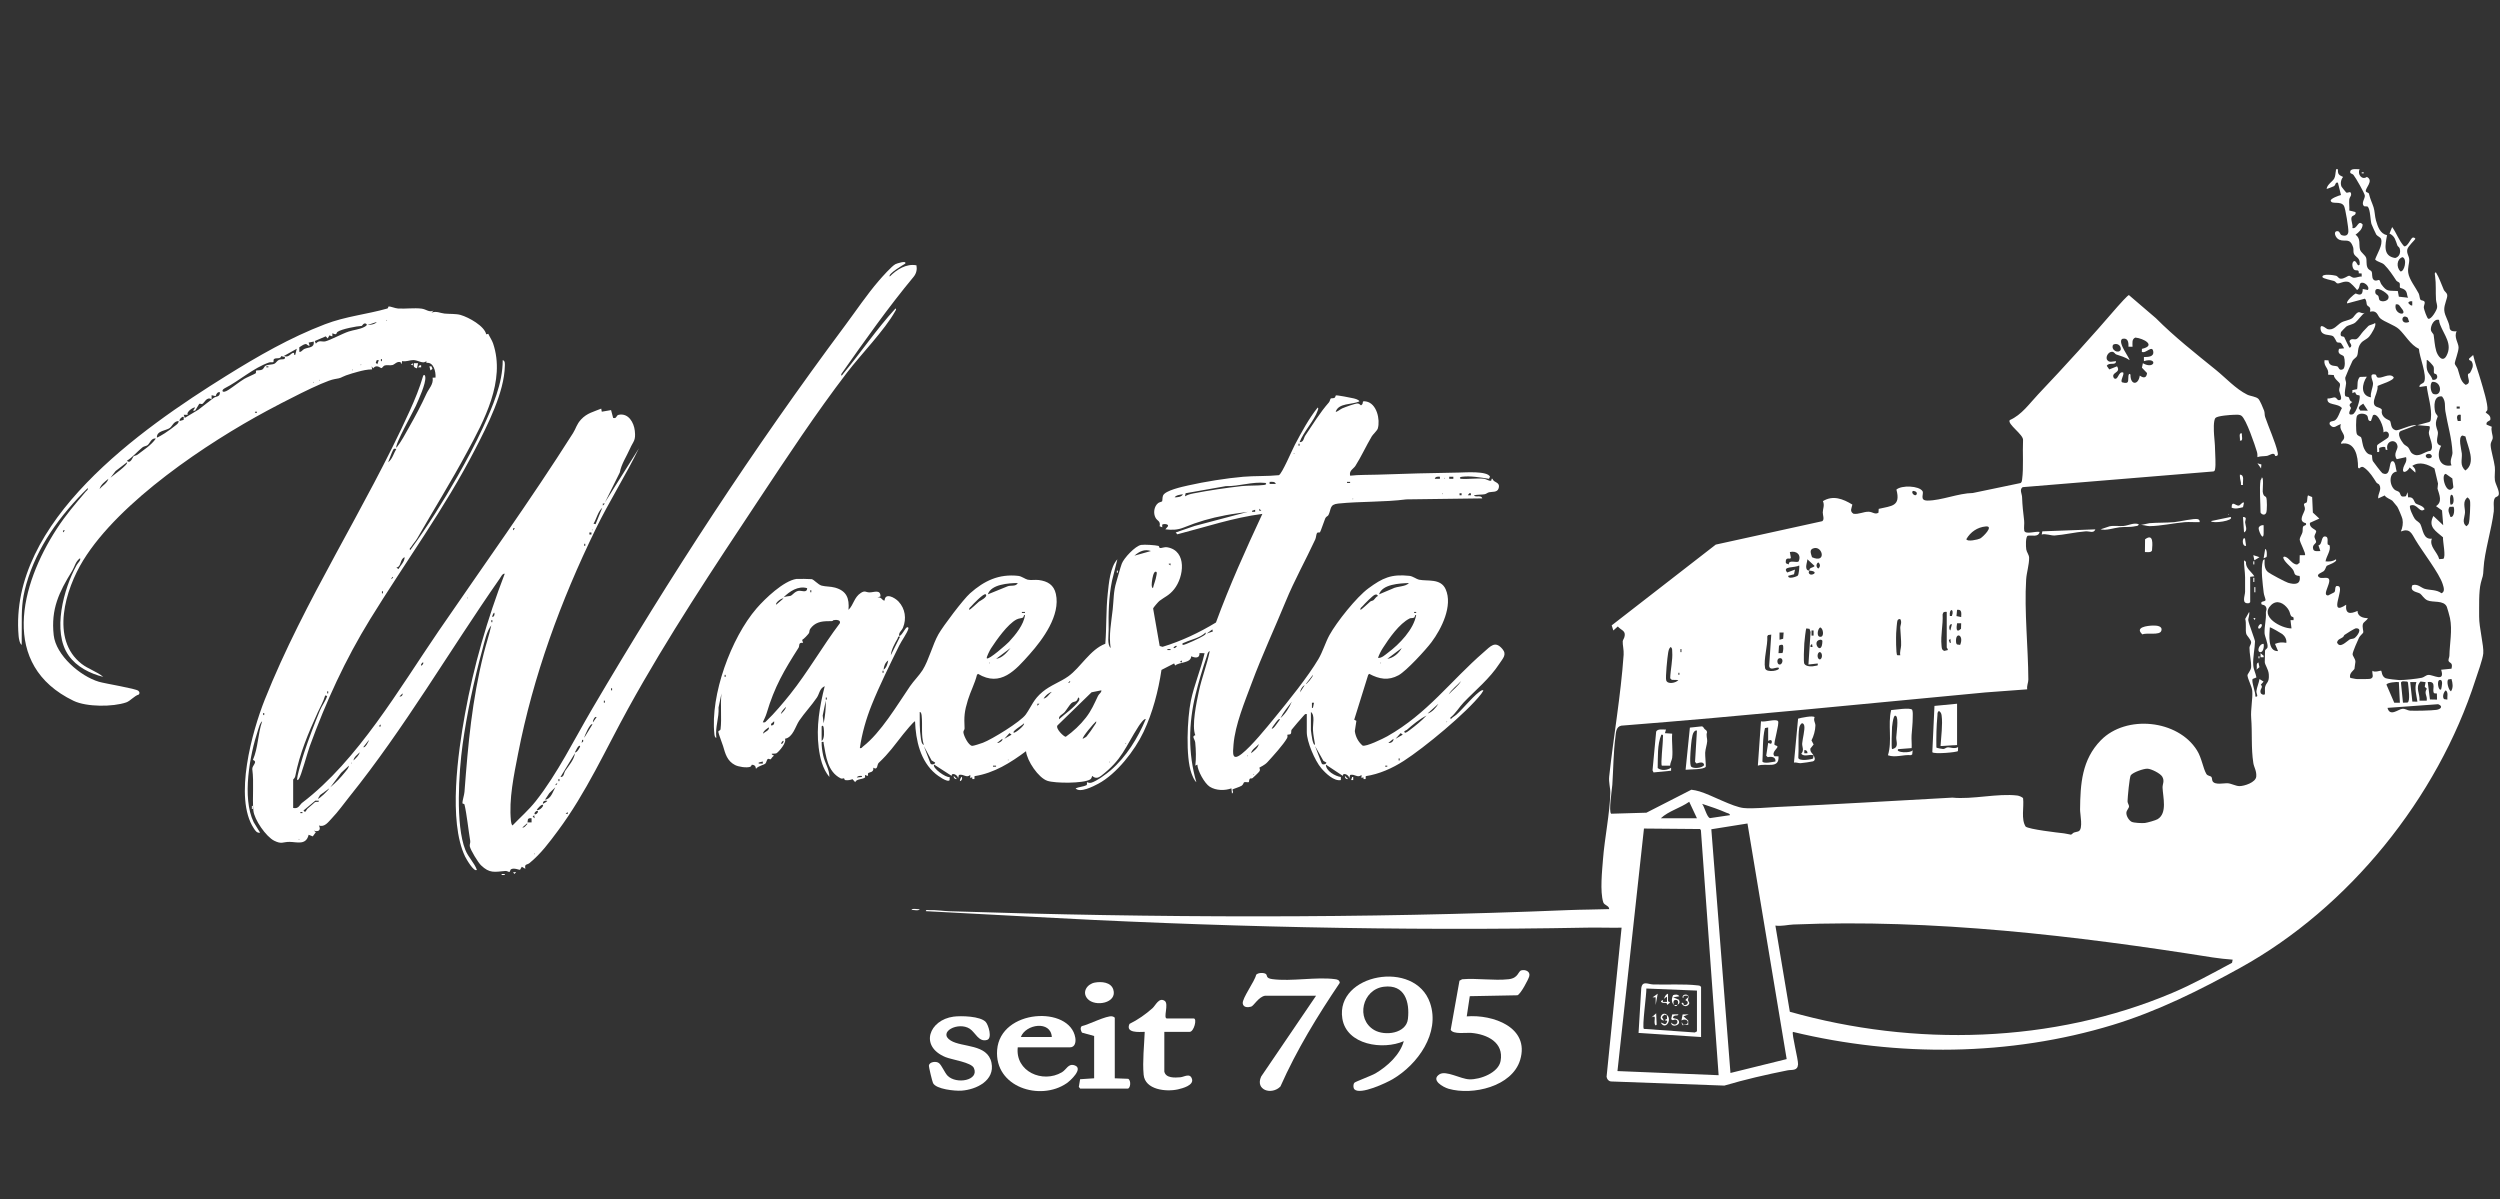
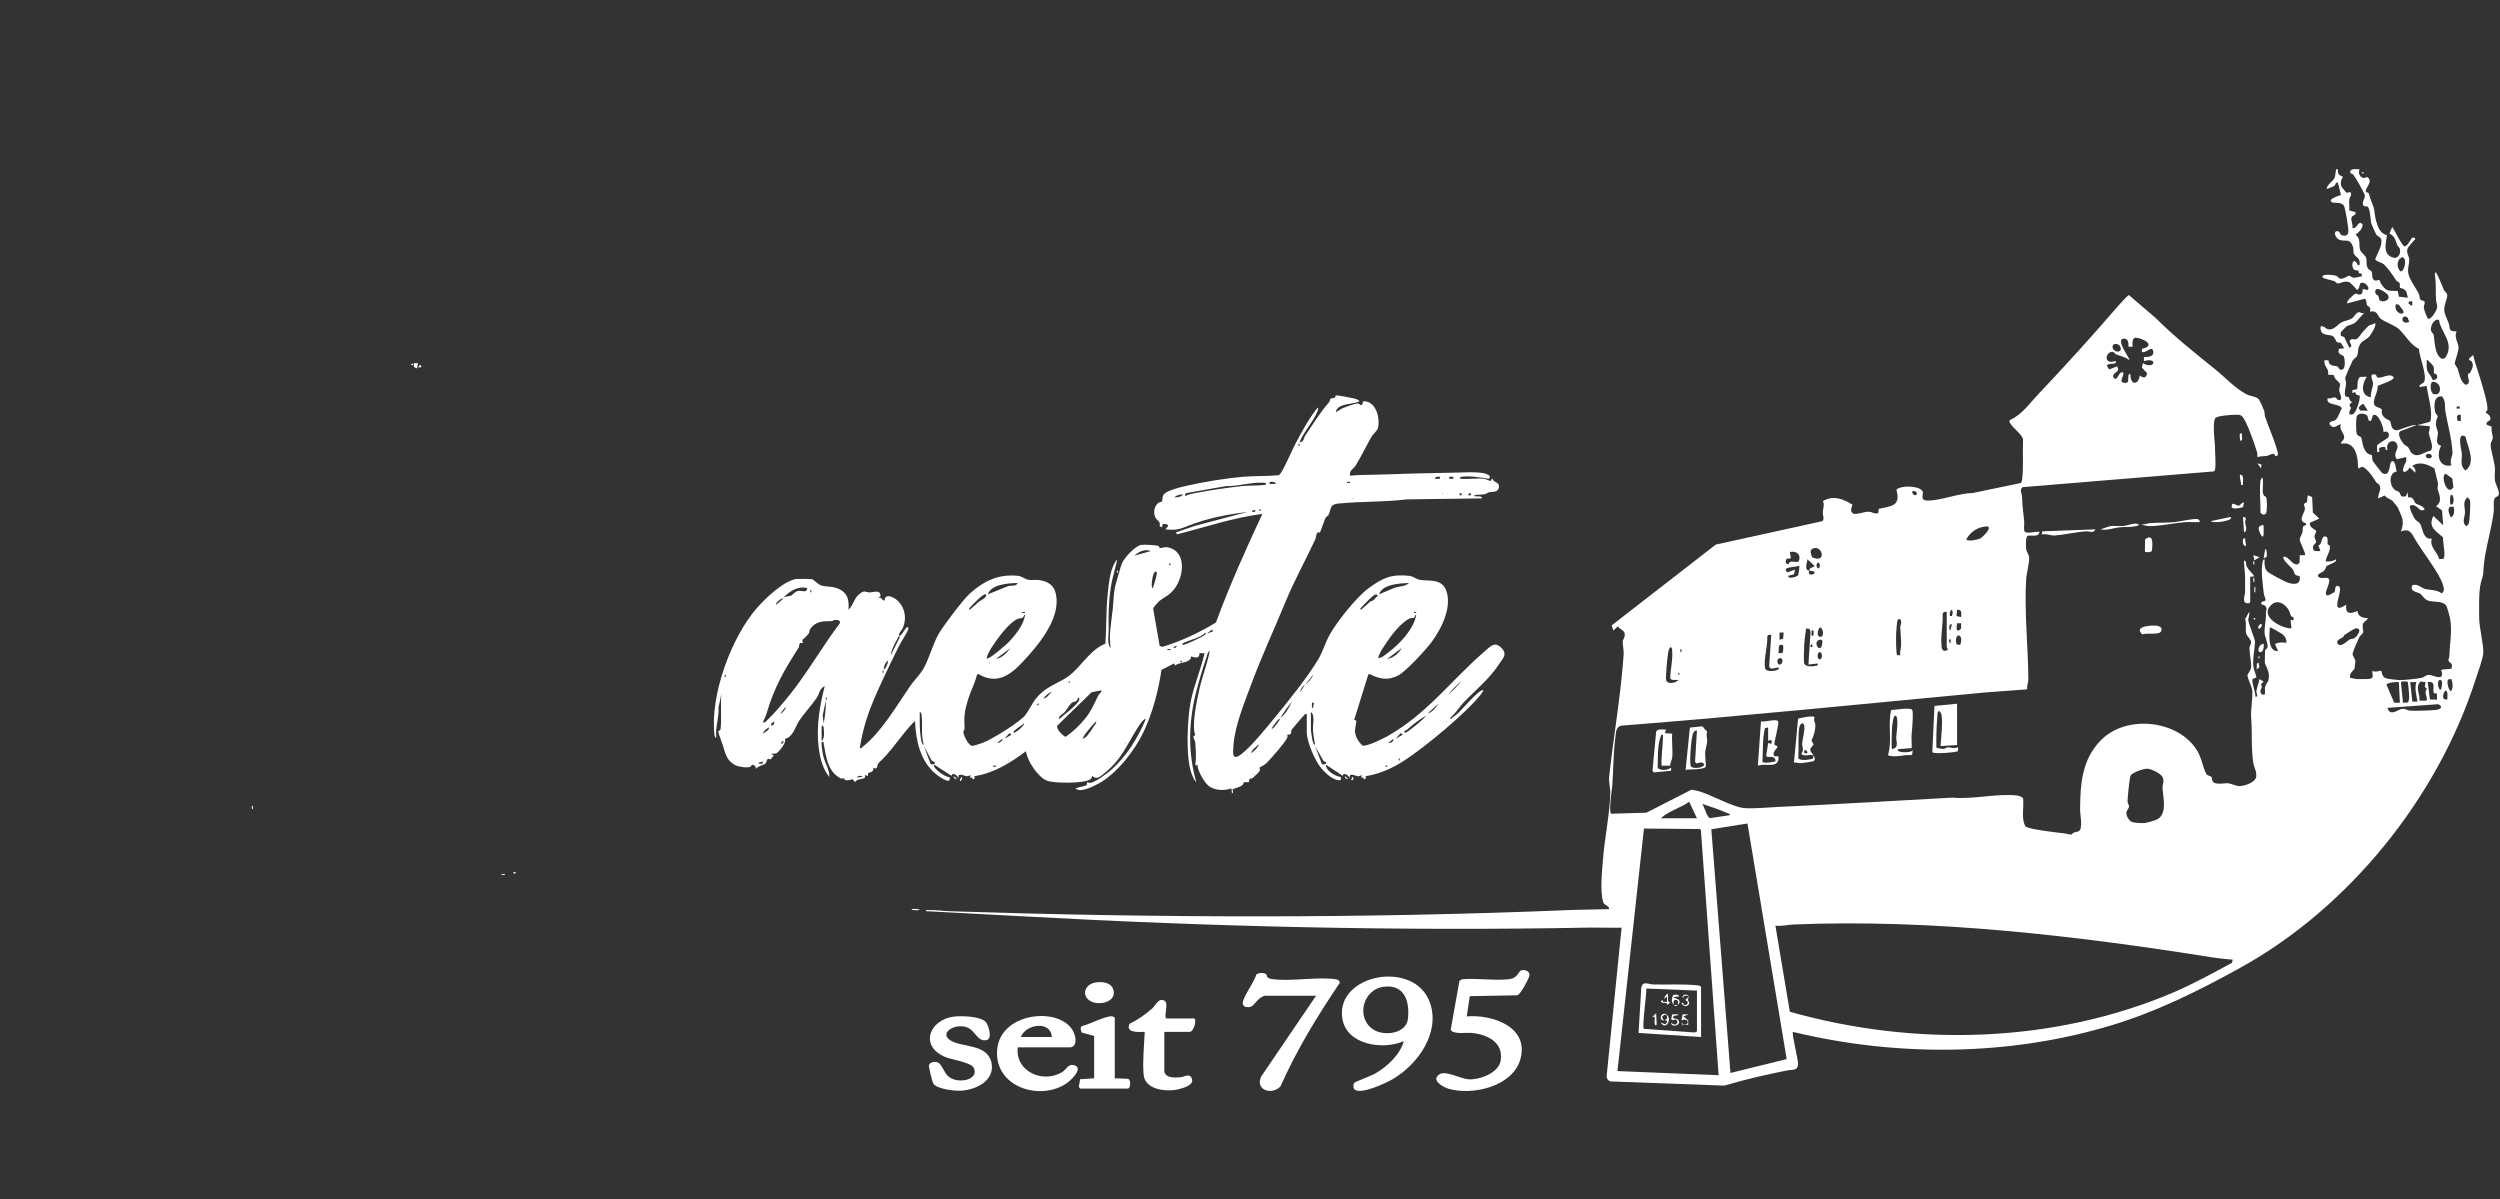
<svg xmlns="http://www.w3.org/2000/svg" id="Ebene_1" version="1.1" viewBox="0 0 4649.28 2229.84">
  <rect x="0" y="0" width="4649.28" height="2229.84" fill="#333333" stroke="none" />
  <defs>
    <style>
      .st0 {
        fill: #fff;
      }
    </style>
  </defs>
  <path class="st0" d="M4347.89,314.7c-.55,9.62,1.88,10.71,9.57,14.39-4.06,4.64-5.41,12.56-2.79,18.21.29.62,8.02,10.36,8.6,10.72,2.94,1.8,9.37-4.74,9.14,4.07-.07,2.76-3.14,5.06-3.51,9.14-.58,6.46.62,13.67.11,20.25l11.51,2.9c1.86,5.86-5.15,6.14-6.73,8.61-3.16,4.93,2.69,14.82,1,21.11,9.33,2.71,10.36-16.73,19.11-6.53-.5,8.76-7.15,14.2-13.32,19,10.42,6.91,5.67,18.88,8.49,27.94,1.61,5.17,9.65,9.86,11.36,15.2,1.25,3.89-.22,11.71,2.14,17.37,2.26,5.43,6.36,5.38,7.71,7.63,2.27,3.78-.17,11.37,3.81,15.39s9.15-.45,10.73.76c1.39,1.06,2.13,5.54,3.77,7.78,10.8,14.85,13.05,11.36,30.62,12.56l1.94,10.54,17.27,1.93c-2.37-3.66-1.41-7.65-3.71-11.64-3.11-5.4-10.77-6.26-11.31-6.91-1.06-1.29.2-5.58-.59-8-.97-2.97-4.84-2.99-6.32-5.25-6.3-9.6-13.7-20.93-22.31-29.51-4.76-4.75-12.69-4.82-17.12-9.86,3.65-10.72,14.61-26.79,11.13-37.9-1.17-3.72-6.41-4.88-8.97-8.29-.79-1.05-8.55-18.22-9-19.79-2.11-7.47-2.01-25.79-6.39-31.59-1.95-2.57-6.16.3-8.12-2.25-4.49-5.85,2.78-13.48,2.18-18.99-.5-4.59-16.91-33.31-21.16-38.49-1.6-1.95-5.59-2.5-5.84-3.81-1.82-9.42,12.3-6.39,17.36-6.65-4.79,9.29,4.46,20.84,13.44,14.24,13.73,6.92-3.69,21.16-1.87,26.85.73,2.28,5.17,2.11,5.73,4.41,2.94,12,5.53,15.63,8.68,25.43,2.26,7,2.19,16.65,4.42,24.36,3.44,11.85,7.6,24.45,20.59,27.4-3.27,17.36-8.33,38.93,15.16,42.38,8.06-2.2,10.64-10.29,8.31-17.89-.69-2.27-3.56-3.64-4.22-5.36-3.64-9.57-4.21-17.11-14.7-22.24l4.94-12.12c8.45,11.61,12.3,24.91,22.01,35.62,5.57,2.75,12.36-13.58,15.37-15.52,2.88-1.86,5.8.95,5.76,1.96-.05,1.23-13.73,13.55-15,19.64-1.56,7.49,3.42,12.26,3.62,18.8.24,7.75-3.26,15.04-1.84,24.72,1.82,12.36,13.9,27.42,19.37,38.18,1.74,3.43,1.75,9.49,3.3,11.63s6.64.92,7.76,4.32c1.02,3.07-1.91,7.15-1.45,10.86.36,2.97,5.9,19.85,8.47,20.43,5.59,1.26,15.32-15.71,16.08-20.12,1-5.82-1.56-10.03-1.88-15.23-.97-15.54.4-28.33-1.73-44.35-.27-2.04-1.63-6.98,1.7-6.48,6.24,10.23,9.77,21.65,14.59,32.44,1.34,2.99,5.42,4.94,6.27,9.27,1.11,5.7-6.09,17.86-5.51,28.25.65,11.76,9.67,21.81,10.12,34.12,1.95,5.95,7.52,5.6,12.95,5.3-5.49,10.57,3.16,21.52,3.57,29.62.39,7.75-7.41,26.71-7.04,30.52.26,2.66,4.25,6.44,5.44,9.84,3.65,10.4,4.47,22.92,14.62,29.63,11.52-2.85,3.2-12.87,4.49-19.62.28-1.48,3.18-1.51,3.81-2.73,3.56-6.89,7.41-12.48,3.5-20.33-1.82-3.66-6.16-1.86-5.34-6.06l7.63-6.75c3.66,16.3,9.85,31.93,14.41,47.97,3.38,11.88,13.71,44.12,12.02,54.21-.28,1.67-3.08,3.59-3.08,4.34,0,1.93,10.23,4.77,8.67,13.54-.51,2.9-8.81,3.14-7.04,9.45l9.7,3.97c-2.16,6.71,2.12,15.43,1.75,20.91-.29,4.19-4.06,7.13-3.9,13.44.23,9.03,6.44,28.7,7.78,40.39.91,7.94-.94,16.9.13,24.82,1.03,7.63,10,21.38,6.64,27.99-1.23,2.41-4.97,2.84-6.19,4.31-4.56,5.5-1.65,18.12-2.51,25.34-3.91,32.79-17.47,76.18-19.03,105.88-.93,17.79-1.31,12.43-5.08,27.38-4.13,16.38-2.96,45.11-3.13,62.49-.2,20.48,8.97,54.21,7.68,68.54-.99,11.04-10.57,36.98-14.46,49.04-70.73,219.77-235.25,423.88-437.45,535.61-75.8,41.88-153.74,80.85-237.29,106.29-191.5,58.31-400.45,59.76-594.62,12.93-2.72,3.09,10.06,51.71,9.51,60.36-.82,12.74-11.5,9.55-19.56,11.16-39.35,7.84-79.27,16.99-117.53,28.35l-209.42-7.66c-5.08.25-8.75-3.91-9.58-8.64l27.93-277.39c-21.43.4-42.95-.47-64.4-.07-350.11,6.62-699.21-1.73-1048.04-21.01-60.47-3.34-121-6.56-181.37-9.63-.45-3.35,4.36-1.8,6.69-1.9,13.12-.53,24.29,1.6,36.41,2,383.8,12.51,768.46,13.73,1151.76-2.08,25.22-1.04,50.67-.9,75.89-1.85-.07-6.71-9.22-6.81-11.09-12.88-6.22-20.15-2.08-58.11-.39-80.16,2.92-38.22,12.82-86.23,13.55-122.82.2-10.16-3.26-19.68-2.06-30.74,8.15-75.17,21.57-150.21,26.87-226.44.6-8.71-2.07-18.65-1.7-25.03.16-2.84,3.45-5.69,3.82-11.42.58-8.91-7.59-9.48-12.91-16.16l-8.37,7.53-3.05-9.54,193.55-150.2,197.89-43.49c4.83-2.92.93-11.65,1.09-16.47.24-7.2,3.74-12.94.3-20.9,18.78-11.42,37.16-4.27,54.73,6.43-1.15,6.6-5.66,12.32,2.12,17.07,9.71,1.51,18.92-4.11,28.47-3.75,7.31.27,11.54,5.81,17.97,1.78l.45-7.12c23.8-5.7,41.36-4.28,32.93-35.84,9.38-8.47,42.21-7.33,48.56,2.96,3.07,4.97-6.48,17.53,9.47,17.47,25.73-.1,57.37-13.74,84.01-14.09l88.95-18.54c2.38-1.88,2.43-4.09,2.79-6.81,2.93-22.1.6-50.25,1.71-72.88,1.36-10.22-30-30.03-24.69-37.38,22.21-9.62,36.65-30.88,52.84-47.94,50.34-53.04,100.02-107.85,147.68-163.19,2.98-3.46,19.07-21.37,21.07-21.35l50.2,42.99c34.28,34.52,73.94,65.68,111.83,96.41,17.91,14.52,36.63,35.13,57.92,45.72,5.93,2.95,16.51,3.53,20.86,7.93,2.91,2.95,8.99,17.33,10.65,21.98,1.33,3.72.59,7.86,1.85,11.58,6.74,19.83,18.71,45.87,23.17,65.21,1.04,4.49,1.1,7.96-4.63,7.35-1.22-8.59-10.64-.87-15.07-.13-5.88.98-12.05.17-17.79,2.35.08-3.25.08-6.54-.86-9.71-3.71-12.58-19.95-60.82-28.78-67.18-3.75-2.7-9.23-1.99-13.66-1.88-7.06.17-30.69,1.87-34.57,5.75-4.37,4.37-3.22,24.57-2.75,31.75.66,10.26,1.64,15.67,1.81,26.81.15,9.82,1.69,27.93.09,36.54-.41,2.19-.64,3.91-3.16,4.52l-354.71,29.2c-6.44,4.44-1.34,12.42-1.12,18.12.67,17.13,1.97,27.85,3.87,44.1.72,6.12-.85,12.75.25,18.93,2.49,7.6,22.51.06,28.54,2.21-2.51,10.33-14.27,5.58-21.83,6.96-4.7,1.53-3.77,20.74-3.02,25.52.82,5.27,5.2,9.9,5.32,15.42.25,12.46-4.74,27.83-5.51,40.28-3.67,59.26,3.77,126.4,4.07,186.21.03,5.82-3.3,11.98-2.07,18.24l-77.73,5.76c-225.07,21.17-450.77,44.03-677.23,61.8-10.12,2.17-9.81,12.91-10.95,21.68-3.76,28.91-3.75,59.32-5.7,88.33-.56,8.35-7.22,50.21-2.12,53.77l65.52-1.91,83.6-42.74c5.14.6,10.25,1.68,15.21,3.18,22.57,6.81,61.76,28.93,82.35,30.89,17.28,1.65,44.96-1.22,63.43-2.04,107.99-4.8,216.21-11.51,324.35-17.33,37.88,3.78,84.32-8.38,121.1-3.85,2.61.32,9.88,3,10.5,5.3,1.88,16.35-4.08,38.55,4.71,52.42,6.4,5.13,59.63,11.31,71.45,12.58,4.09.44,12.07,2.53,12.74,2.44,1.64-.22,3.67-3.2,5.7-3.97,2.9-1.11,6.61-1.28,8.94-2.56,8.3-4.54,2.3-31.64,2.39-40.22.48-47.5,3.23-92.69,38.68-128.86,46.97-47.93,142.99-38.32,178.66,18.67,9.04,14.45,11.27,33.34,17.48,43.93,2.41,4.11,7.72,3.29,9.52,5.83,1.34,1.89.87,5.4,2.02,7.57,4.22,7.97,21.42,3.45,28.45,4.01,6.55.53,14.93,5.21,21.36,5.3,9.04.12,30.54-6.81,31.48-17.74.9-10.52-4.18-17.19-5.42-25.18-4.35-27.89-1.78-55.67-4.02-84.23-1.17-14.92,3.03-34.92,2.05-49.93-.53-8.02-8.5-21.86-8.96-28.89-.16-2.4,6.6-9.34,6.86-15.44.41-9.71-3.26-25.61-3.11-36.07.04-3.11,3.22-6.49,3.09-9.88-.19-5.15-8.02-12.17-9.04-15.72-2.06-7.17.57-19.55-2-27.87l7.34-12.96c1.45,5.16-2.17,11.45-1.54,15.89.87,6.16,12.47,36.17,12.43,38.78-.18,12.59-4.31,30.05-3.26,44.23.67,9.08,4.48,14.49,5.91,22.91l-6.94,2.77c-3.1,4.24,5.86,25.65,4.94,32.78,7.07,1.37,1.39-5.38,1.98-10.28.86-7.13,4.65-15.06,5.7-22.33l7.63,4.79-5.18,5.76c5.63,5.08-2.63,7.72-.32,15.07.95,3.04,5.64,4.34,7.43,3.15,1.42-.94.05-10.53.75-13.48,2.37-9.97,8.16-7.88,7.01-24.02-.68-9.48-7.34-17.61-7.49-22.84-.07-2.4.33-20.24.5-21.3.36-2.24,4.08-3.54,4.57-5.88,1.46-6.91-5.27-20.82-5.48-26.66-.46-12.98,3.3-24.49,2.49-38.4-.13-2.17,1.51-4.67,1.11-7.22-1.26-8.06-8.53-6.41-9.24-8.1-2.9-6.89,6.63-3.83,7.54-7.81-.74-4.57-2.94-8.87-3.47-13.5-1.79-15.69-5.82-43.97-1.69-58.85.44-1.59,1.62-3.29,3.39-3.31-.31,8.35-.85,17.77,6.26,23.7,3.92,3.26,32.61,18.54,37.43,19.95,12.37,3.62,24.25,3.6,21.39-12.74-12.1-.8-8.26-5.72-12.41-11.58-5.22-7.36-15.23-13.55-18.1-22.17.44-2.98,2.79-2.37,5.13-1.37,6.66,2.84,11.97,13.78,20.75,13.94l4.55-3.31.28-14.11h9.61c2.82-2.8-9.9-23.9-9.64-29.55.14-3.11,3.77-8.68,4.96-12.54,1.05-3.44.17-7.56,1.14-10.43,1.29-3.82,7.46-1.71,5.44-6.93-16.25-3.84-2.77-18.65-1.89-26.11.42-3.58-2.13-7.48-1.7-9.33.48-2.07,4.3-2.22,5.06-3.41,1.4-2.21.61-9.66,2.41-13l7.74,3.21,1.29,28.84,12.03,11.15-17.37,7.86c-2.04,9.48,10.62,11.94,11.42,15.35.58,2.48-2.92,6.63-3.09,9.7-.22,3.96,3.56,8.05,2.96,10.97-.64,3.16-7.94,5.24-5.19,13.42,1.6,4.76,9.3,2.93,13.22,3.12l-3.6-10.63c8.21-1.45,3.89-19.22,14.1-16.2,4.69,1.39,2.18,10.48,2.98,14.03.33,1.46,3.44,1.17,3.79,2.62,2.36,9.82-6.4,20.11-7.65,29.38,7.12.53,13.2.32,19.17-3.83,4.46,4.51-15.99,11.22-16.8,11.98-1.83,1.74-2.32,7.02-6.08,10.23-2.77,2.36-15.9,5.91-7.85,11.42,3.31,2.26,10.3.19,14.44.91,13.55,2.37-11.87,32.9,1.89,32.67l11.16-5.7c4-2.41-.82-14.37,8.04-11.6,12.4,3.88-20.57,57.69,14.4,34.52-1.92,17.93,7.6,17.56,21.11,11.51-.06,10.19,10.27,13.57,19.22,13.46-1.44,4.23-7.98,6.87-9.2,10.92-1.73,5.75,1.49,13.35.47,16.02-.62,1.63-5.73,5.44-7.7,9.39-2.63,5.29-11.51,25.65-11.93,30.18-.39,4.21,5.18,8.41,5.18,14.75,0,1.34-1.49,12.24-1.8,13.24-.54,1.73-11.19,8.63-7.58,16.69,4.15.5,8.1,1.88,12.34,2.12,3.01.17,22.87.05,24.59-.45,8.54-2.48,2.48-9.7,4.28-15.05,3.82,3.99,14.95-.88,16.23.06.99.73.6,10.63,8.23,13.88,2.8,1.19,21.63,3.41,25.53,3.44,9.58.08,32.24-2.35,41.71-4.33,4.12-.86,7.68-5,12.06-5.29,9.18-.6,31.65,14.67,23.86-9.62l19.22-1.93c2.96-11.21-2.69-10.18-4.86-13.42-2.08-3.11.93-7.01.99-10.6.42-22.59,5.8-47.37,1.1-70.14-.7-3.4-4.87-18.62-5.9-20.96-5.69-12.85-25.91-7.5-35.99-11.99-6.54-2.91-10.33-10.21-13.49-12.4-5.01-3.48-20.13-3.26-14.62-15.74,9.5-3.42,16.28,4.64,22.76,6.62,9.68,2.96,22.12,1.13,31.5,8.35,7.1-3.15,3.88-11.44,2.16-17.07-5.99-19.65-38.08-61.1-50.47-81.94-7.27-12.21-10.41-22.55-27.24-15.94,3.04-7.37,4.47-15.08,2.89-23.07-.64-3.25-8-20.73-9.64-23-.59-.82-8.56-10.48-9.08-11.01-2.29-2.3-11.55-5.13-14.32-9.87l-12.09,5.55c-.79-9.02,7.31-16.77,1.99-25.51-.98-1.61-4.14-2.24-5.55-4.43-6.08-9.49-11.31-18.21-20.41-25.74-4.66-3.85-6.88-4.16-11.57,0l-1.95-1.83c.18-20.55-5.13-49.55-31.62-44.19.04-5.65,5.85-5.83,5.91-12.42.07-7.57-10.76-15.17-5.92-24.01-8.6,1.71-12.98,10.8-20.96.78-2.2-7.05,5.91-5.7,9.31-7.65,6.26-3.6,9.3-16.65,13.36-22.95-7.7-10-29.47-4.18-26.68-18.16,4.28,1.24,10.7-2.52,14.04-1.65,2.54.67,4.18,4.68,6.07,4.92,10.26,1.32,1.76-14.03,1.41-18.11s2.58-8.23,1.27-12.62c-.71-2.38-11.05-9.16-11.24-15.9l-10.68-.72c2.46-12.09-8.7-14.85-6.61-26.94l7.37.32c1.31,13,12.51,8.83,17.14,11.68,1.76,1.08,2.43,8.36,9.69,4.89,5.07-2.85,3.7-18.46,1.97-23.3-1.5-4.21-13.23-2.83-9.3-14.67l9.62-.99c-.94-1.98-5.24-9.41-6.31-10.02-1.94-1.11-5.23-.11-7.18-1.45-1.01-.69-4.42-9.76-7.71-11.4-6.22-3.11-20.58.05-22.48-12-2.13-13.51,10.14-1.66,12.37-.97,11.53,3.6,18.35-7.61,25.69-11.94,6.17-3.65,14.76-4.19,20.49-8.11,3.61-2.47,6.7-9.76,11.98-11.23,2.61-.72,7.35,3.65,11.51.95-6.09,4.45-12.27,13.75-17.41,18.08-4.88,4.11-12.45,4.4-17.12,7.83-.68.5-9.43,9.34-9.62,10-3.18,10.75,4.41,7.16,5.95,9.35.67.95,9.14,20.48,10.36,19.97,7.47-4.69-2.53-9.53-.1-13.48,3.41-4.71,8.83-1.07,12.47-2.77,4.55-2.12,9.32-10.98,12.73-14.39,2.96-2.95,7.43-8.07,9.31-9.79,2.63-2.4,9.31-3.01,12.62-5.62,3.23,4.49-7.34,20.88-10.65,24.83-5.21,6.22-11.27,6.79-15.91,12.88-6.76,8.86-4.04,16.9-7.03,23.67-1.15,2.6-6.37,5.41-8.37,8.9-1.44,2.51-13.11,29.24-13.42,30.9-.75,4.04,1.73,7.29,1.48,10.88-.48,6.73-3.54,16-1.84,22.92.63,2.57,4.95,1.73,6.58,3,1.62,1.27,1.3,7.62,6.91,8.82-9.64,6.4-2.69,8.34-2.57,11.51.04,1.11-8.86,14.27,2.8,11.58,6.82-1.58,14.7-28.13,13.4-34.42-.36-1.77-4.11-.94-5.77-2.23-3.22-2.49-.29-7.07-7.81-2.74l-.03-5.75,8.79-1.79c1.75-8.21-.92-15.74,5.07-22.74l13.03-.41c-9.13,13.02-12.37,35.15,7.67,38.36-1.65-8.56,3.94-18.16,3.86-25.94-.06-5.5-9.19-19.72,4.53-16.38,1.77.43,1.74,3.98,3.09,4.87,6.93,4.55,22.96-9.46,30.75.06,1.33,6.04-24.87,13.46-29.86,16.17.71,9.28-5.03,18.66-6.48,26.14-3.17,16.33,10.65,11.69,14.28,17.99.6,1.04-1.15,4.53.71,8.83,3.81,8.77,13.18,10.08,14.68,12.35,2.35,3.56.57,14.21,9.98,16.99,6.16,1.82,29.13-11.4,38.92-9.25l-28.66,10.65c-8.71,4.23.51,18.58,4.74,23.8,2.59,3.2,6.33,4.15,8.61,6.74,3.04,3.46,3.48,8.46,7.67,11.52,12,8.78,22.1-3.79,34.07-5.21,7.32-7.12-2.98-25.66-3.29-33.27-.16-3.86,3.45-9.12,1.02-12.47l-22.22-1.82,21.93-5.87c2.91-1.44,2.79-3.73,3.11-6.47,2.25-19-5.58-41.81-7.79-60.57l-13.42,1.92c-.85-5.74,6.87-5.93,8.64-9.56,5.9-12.09-9-46.98-9.68-61.36-15.63-7.26-25.55-25.89-36.95-36.53-8.17-7.63-27.33-13.57-34.92-20.19-5.64-4.91-4.87-15.49-19.22-12.44,2.65-9.22-3.43-9.27-5.22-12.02s-.44-9.26-4.35-12.11l-32.66,8.78c-3.29-3.52,13.07-17.38,15.34-18.36,1.57-.68,13.75,8.67,13.46-8.51l9.54,1.9c4.59-6.36-7.98-16.89-13.55-12.59-2.33,1.8-1.55,10.62-6.57,12.59-2.78-3.7-11.83-13.74-15.75-14.94-8.21-2.52-16.29,3.41-20.79,2.74-1.86-.27-3.56-3.71-6.19-4.54-3.71-1.17-20.96-4.47-21.57-7.24-1.59-7.18,21.95-3.54,25.53-2.47,2.9.87,4.11,4.96,8.07,5.4,6.42.71,12.31-4.91,15.74-5.4,2.19-.31,5.03,3.38,9.17,3.66,4.6.31,9.6-2.72,14.44-2.13l-.02-5.73-5.38-.39c.46-8.18-3.85-4.07-8-6.34-3.93-2.15-6.09-13.41-.97-16.31,5.59-1.22,5.8,11.48,10.54,6.7,1.78-13.32-7.79-13.86-10.55-20.16-1.75-4-.25-8.23-1.44-11.99-6.07-19.04-14.62-9.56-25.93-14.38-7.13-3.04-12.04-15.99-3.33-15.9,4.63.05,4.45,6.25,7.95,7.45,6.34,2.18,11.78.9,12.36-6.4.51-6.44-5.44-43.19-8.06-47.79-6-10.53-22.96-2.08-24.74-9.83-.92-4.01,15.64-9.92,19.1-10.63l-5.7-22.92c-5.49-1.39-3.38,4.1-7.72,6.62-.99.57-12.83,5.33-13.37,4.87,1.25-8.44,11.27-13.71,14.25-19.32,2.39-4.49,2.01-9.7,3.05-14.26.68-2.98-1.27-3.33,3.8-2.88ZM4467.91,478.22c-11,3.6-11.54,19.12-3.84,26.46,7.19,1.66,13.44-23.42,3.84-26.46ZM4425.14,557.95c4.18,5.02,19.52,2.05,16.56-7.8-1.52-5.05-25.85-21.57-24.39-6.51.46,4.75,4.29,4.68,5.47,6.53,1.46,2.3,1.07,6.23,2.35,7.77ZM4486.1,560.35c-3.52-.45-5.6-.1-7.63,2.87,2.46,2.33,4.01,5.53,7.63,4.79v-7.66ZM4465.8,572.98c-3.19-3.65-3.91-8.16-10.39-6.88-4.78,19.44,24.82,23.36,10.39,6.88ZM4480.35,598.7l-2.72-7.82c-12.21-9.44-14.87,14.78,2.72,7.82ZM4535.95,594.95c-9.13-2.99-15.77,10.65-15.24,18.06.34,4.73,4.81,7.32,5.21,9.96,1.48,9.75,1.79,19.68,4.83,29.97,2.64,8.93,11.9,22.14,19.1,8.54,11.46-21.63-4.35-38.08-11.99-57.9-1.07-2.78-1.7-5.66-1.91-8.63ZM3983.32,648.78c27.5-6.27,2.8-19.57-12.2-21.01-7.12,3.03-5.14,10.62-5.23,17.01l-7.62-.03c.54-8.53-1.08-17.22-11.66-14.52-9.36,6.7,15.48,37.35,13.51,39.49-8.1-6.04-16.26-7.45-24.83-10.66-2.03-.76-3.25-4.43-6.91-4.81-6.59-.68-12.54,8.03-10.22,14.18,4.09,7.16,10.59,3.35,17.01,3.22,0,9.04-13.17,1.13-17.18,8.72l4.63,6.65,14.45-5.77c8.28,13.02-12.46,10.35-5.76,22.08,8.09,5.84,7.79-13.75,17.3-10.58,2.17,4.57-6.4,15.57-1.99,18.29,13.87,3.74,10.51-2.64,11.62-11.6.33-2.65,1.07-5.76,3.81-2.86-.42,19.99,14.77,20.22,17.32,1.92,6.91,5.01,12.55,4.93,13.52-4.71l-9.52-9.99,1.77-8.32c22.56,12.97,28.44-12.16,1.91-3.85v-7.63c7.75-.21,19.04-.07,17.34-10.56-2.01-12.37-13.94,4.89-21.19.91l.15-5.58ZM3929.67,641.19c-4.69,9.97,10.27,17.35,14.26,9.31,1.39-8.13-7.29-13.61-14.26-9.31ZM4526.85,694.29c-1.57-2.65.64-8.45-1.41-13.04-.54-1.21-10.72-13.5-12.44-11.53.29,4.71-.55,9.69,0,14.37,1.28,10.98,7.7,12.14,10.7,22.19,6.71,1.32,11.34-3.9,7.49-9.76-.76-1.16-3.82-1.35-4.35-2.24ZM4523.75,710.11c-5.39,1.59-4.21,20.6,2.03,22.66,16.36,5.39,16.05-23.48-2.03-22.66ZM4541.45,737.24c-15.76-2.01-15.19,18.36-12.69,28.97.81,3.45,4.6,6.46,4.7,8.1.07,1.22-3.02,6.72-3.31,11.42-.58,9.46,3.53,13.94,3.71,19.17.26,7.53-6.79,21.24,6,24.13-9.41,16.31-4.34,41.23,19.2,36.41-4.23-8.95,2.13-17.1,1.83-23.82-1.18-26.57-9.04-51.4-13.24-77.02-1.55-9.44,1.27-18.46-6.19-27.36ZM4403.57,763.73l-8.61-13.08c-3.53,2.48-7.48,3.92-8.39,8.57l2.84,4.36,14.16.14ZM4574.41,756.08h-5.74v3.82h5.74v-3.82ZM4409.31,782.93c-6.58.89-4.78-6.38-6.77-9.51-3.36-5.28-17.61-6.14-19.7,1.26-1.54,5.46-1.71,26.33,0,31.87,1.37,4.41,6.85,4.68,8.26,7.08,1.65,2.8,1.9,13.36,5.73,21.13,6.45,13.11,12.46,9.66,14.18,11.74.61.74.21,7.33,1.67,10.8.57,1.36,16.45,21.92,17.74,22.56,16.94,8.49,11.24-20.47,18.31-22.08,6.58-1.49,6.37,14.81,8.58,19.17-14.82,1.73-14.47,24.73-3.98,33.74,2.68,2.3,6.82,2.48,8.69,4.75,3.41,4.13.93,10.35,12.32,7.29l3.13-7.35.94,9.54c10.81-1.62,10.55,7.88,13.9,11.07,2.7,2.57,14.09,4.01,16.79,11.01-9.52,8.79-13.62-12.19-26.84-6.72-3,3.01,6.18,21.43,8.74,24.85,3.25,4.34,8.31,5.44,10.58,10.45,4.61,10.18,5.15,28.13,21,26.12-5.56,14.5,10.51,24.83,13.66,38.11l7.59-.57c5.36-3.73-1.2-32.58-.52-40.04-12.86-11.33-28.74-19.15-17.85-39.69l18.22,17.23-2.2-27.52-11.18-7.98c12.37-7.86,6.29-20.83,2.78-32.55l.96-9.43-6.65-28.08c-12.17-7.65-27.76-13.83-41.25-4.79,4.31,3.38,6.62,6.65,5.7,12.47l-10.54-9.56c-4.39,8.69-15.57,13.17-11.58-.1,1.81-6.02,7.23-10.94,4.87-19.13l-17.26,3.84c-7.05-9.67,2.03-17.94,1.43-23.72-1.67-16.1-23.65-11.07-18.73,6.45-8.07.71.9-6.39-8.5-5.6-1.41.12-6.1,1.31-6.59,2.06-1.72,2.61,2.67,8.83-4.09,7.37.59-3.63-1.23-10.15.41-13.02.89-1.55,19.05-12.12,20.27-14.22,3.64-6.26-1.54-14.12-9.16-9.22,2.19-7.45-10.07-38.35-19.32-31.79l-3.75,10.68ZM4576.33,771.41c-8.32-1.81-7.73,5.67-5.64,11.46l5.64.08v-11.53ZM4579.41,809.93c-8.85,2.65-1.68,26.61-1.11,33.52.92,11.07-4.54,21.98,6.67,31.56,20.51-14.42,4.24-43.93.03-63.31l-5.59-1.77ZM4514.07,844.45c-5.93,1.82-2.17,9.83,5.52,7.46,5.92-1.83,2.18-9.83-5.52-7.46ZM4548.48,881.21c-10.53.9,1.72,43.44,14.11,25.11l-1.95-16.55-12.16-8.56ZM3557.04,913.44c-3.71,3.71,6.1,11.85,7.66,4.76.89-4.04-6.26-6.15-7.66-4.76ZM4560.95,921.11c-6.15-5.88-4.67,16.23-3.8,17.25,8.5,1.61,5.86-15.29,3.8-17.25ZM4588.81,924.98c-9.74,7.45-4.42,19.06-4.63,27.79-.21,8.7-6.7,19.24,2.71,25.86,1.78-1.58,3.5-2.85,4.33-5.23,1.83-5.25,3.38-36.36,2.33-41.7-.63-3.24-2.35-4.76-4.74-6.73ZM4562.71,942.41l-7.2.09c-4.47,7.22-.41,12.06,1.66,18.9,7.94,1.37,7.73-17.16,5.54-18.99ZM3692.89,979.03c-15.47,1.47-28.28,10.16-36.04,23.6,1.18,5.52,21.69.89,25.67-1.16,4.99-2.57,26.51-23.97,10.36-22.44ZM3374.19,1019.27c-10.24,1.95-6.64,9.67-4.36,17.01,26.82,12,20.07-20,4.36-17.01ZM3326.64,1049.66c-.28-9.81,14.8-2.08,18.3-5.64,5.42-11.98-3.51-20.45-16.35-17.37l1.9,10.51c-.69,4.76-9.65-3.16-9.52,7.82.01,1.05.13,1.98.84,2.81l4.83,1.87ZM3365.07,1061.19c.14.21-1.56,2.3-1.4,3.31,1.58,10.31,23.18-1.7,1.4-3.31-.77-6.26,6.8-4.84,9.56-8.64l-13.38-12.47c-.31,5.39-3.05,10.77-2.02,16.33s5.61,4.43,5.84,4.78ZM3381.38,1045.88c-4.14,2.87-4.35,8.33,0,11.44,4.14-2.87,4.35-8.33,0-11.44ZM3345.86,1051.6c-7.65,4.83-32.74.89-22.14,13.06l14.46-5.39-1.81,8.73-10.68,2.77c-1.29,7.34,15.99,1.63,17.8-.46s3.39-17.62,2.37-18.71ZM4264.88,1147.93c-.35-.58-3.27-.9-4.17-2.35-2.36-3.77-1.64-7.66-5.86-13.43-7.79-10.63-20.19-17.42-31.13-7.05-22.58,21.4,19.19,43.91,37.8,43.54l-1.87-15.31,5.72-.04c-.11-1.78.49-3.78-.48-5.37ZM3629.94,1145.62c5.28-14.1-5.54-15.33-3.8,0h3.8ZM3647.24,1147.55c.26-6.87,1.66-14.8-7.65-13.44l-1.13,11.6,8.78,1.84ZM3620.37,1137.95c-4.62-.52-6.82.03-7.68,4.8,1.08,19.18-3.95,38.49-2.03,57.68.45,4.48.17,8.14,5.19,10.06l6.45-1.55c.72-1.94-1.93-4.05-1.93-4.78v-66.2ZM3533.97,1151.39c-2.61-.52-4.63.68-5.41,3.2s-1.97,18.49-2.23,22.72c-.35,5.85-.55,39.21,1.95,41.23l5.7.02c-1.3-6.27,1.33-12.59,1.55-18.23.4-10.01-1.27-22.67-1.56-32.63-.15-5.06,3.7-10.16,0-16.31ZM3647.24,1159.05l-7.61.04c-1.33,7.4-2.56,19.63,7.3,10.21l.3-10.25ZM3629.96,1160.99c-5.49-1.84-6.22,9.83-2.84,11.48l2.84-11.48ZM3385.22,1166.77c-5.52,2.59-7.89,20.02,1.9,17.22,5.13-1.47,3.64-15.15-1.9-17.22ZM4251.91,1195.51c.89-6.42-2.62-12.61-7.57-16.4-1.66-1.27-22.22-13.33-23.12-12.38-.77,13.34-4.58,45.11,15.34,44.13l-5.76-13.4c8.02-3.12,12.54-3.3,21.12-1.95ZM3363.16,1235.81l4-60.46-1.99-5.85-5.84-.84c-1.19.75-3.54,23.72-3.85,27.84-.44,5.92-1.72,34.75-.01,37.86,3.21,5.82,15.12,5.53,20.79,3.92,3.37-.96,4.98.65,4.14-4.37l-17.25,1.9ZM4360.04,1180.82c-1.01.78-1.45,2.95-2.66,3.94-3.98,3.26-9.84,3.51-11.15,10.1,5.18,11.94,17.11-1.68,23.32-5.54,2.34-1.46,6.41-.91,8.97-2.54,4.61-2.94,16.36-18.5,2.97-18.32-2.3.03-18.47,10.08-21.44,12.36ZM3372.73,1172.5h-3.82v9.58h3.82v-9.58ZM3317.06,1176.32h-7.66s0,13.43,0,13.43l6.75-1.86.9-11.57ZM3294.03,1180.17l-5.86.84-1.52,2.32c1.09,17.5-7.19,42.6-4.13,59.2,1.83,9.91,31.05,4.21,24.95-.95-6.09-.82-15.77,6.24-17.34-2.96l3.9-58.45ZM3645.3,1199.35c8.17-19.34-10.54-26.03-7.34-3.17l1.5,2.32,5.84.84ZM3628.03,1195.51l-.93-7.66-2.84,2.85,1.89,4.8h1.88ZM3383.61,1190.02c-15,3.9,5.26,31.61,5.53,1.59-1.63-2.14-3.02-2.25-5.53-1.59ZM3370.81,1203.18l-.94-5.74-2.87,2.9v2.84s3.81,0,3.81,0ZM3315.13,1199.36c-1.06-.71-5.74-.25-6.73,1.87l-.91,13.48,7.43-.26c1.45-2.88,2.42-13.61.21-15.1ZM3121.27,1264.62l-12.2-.29-2.97-2.89c.38-16.07,4.97-33.79,3.73-49.7-.27-3.43.55-6.2-2.96-8.51-3.23,2.63-3.88,6.89-4.59,10.73-1.4,7.6-5.25,45.94-3.65,51.22,2.49,8.23,18.5,4.9,22.64-.55ZM3127.01,1212.78v-5.74h-1.88v5.74h1.88ZM3383.33,1212.8c-5.02,2.63-3.74,14.53,1.86,13.41,5.02-2.63,3.74-14.53-1.86-13.41ZM3308.46,1224.33c-4.86,1.46-3.66,12.61,1.86,11.48,5.93-1.21,6.77-14.08-1.86-11.48ZM3123.18,1254.99v-3.82h-1.88v3.82h1.88ZM4559.03,1262.69l-5.81.87c-3.89,2.76-.13,19.34,4.89,22.14,4.65-6.91,3.2-15.59.92-23.01ZM4539.84,1281.87c.75-3.53,4.77-18.85-2.83-17.26-6,1.26-2.05,22.11,2.83,17.26ZM4468.84,1306.83l8.36-.29c5.58-1.78,1.93-27.19,1.34-33.4-.2-2.11.1-4.28-1.93-5.7-3.32.51-10.21-2.23-11.49,2.19l3.72,37.19ZM4510.91,1268.61l-9.44-1.26c-10.58,11.11-.61,22.61-1.92,35.63h13.45c1.49-9.79-5.67-13.19.21-22.12l-3.88-3.65,1.58-8.6ZM4461.17,1268.43c-4.03-.61-22.16.81-23.04,4.86l14.53,33.65,10.43-.11-1.92-38.4ZM4493.79,1268.45h-11.52s4.02,36.33,4.02,36.33l9.41.11c-1.71-12.01-5.82-24.56-1.92-36.44ZM4526.98,1289.16c-5.71-3.96,6.4-23.4-12.07-20.71l4.1,32.34,13.17.28-.27-11.37c-1.46-.42-3.85.22-4.94-.54ZM4551.37,1301.05c-.58-5.65,2.23-13.01-2.87-17.23-4.21,2.97-7.21,13.3-2.98,16.38l5.85.85ZM4440.05,1316.42c4.52,17.4,20.45,2.18,27.81,1.74,5.6-.34,9.47,3.08,13.7,3.4,8.72.65,41.17-.13,49.54-1.43s12.84-6.82,3.1-10.52l-94.15,6.81ZM3962.65,1441.7c-2.42,3.06-5.92,41.66-6.04,48.43-.07,3.52,2.84,6.7,2.78,9.56-.06,3.28-4.62,7.17-4.95,11.61-.44,5.94,4.51,14.22,9.69,16.99,4.03,2.16,20.1,2.82,24.89,2.21,4.4-.56,19.95-4.89,23.61-7.13,18.31-11.22,9.81-40.88,9.11-58.44-.27-6.89,4.23-12.17-.56-20.54-3.47-6.05-20.41-14.61-27.51-14.84-7.14-.24-26.66,6.62-31.03,12.16ZM3155.83,1521.74l-14.38-30.66c-16.47,11.63-38.43,17.15-52.8,30.66h67.19ZM3217.25,1515.96c-.52-3.35-3.87-3.31-6.2-4.34-14.6-6.44-30.45-11.8-45.63-16.73,4.45,5.27,8.71,25.13,14.76,26.56l37.07-5.49ZM3249.79,1531.45l-67.22,10.74,35.59,453.23,104.54-25.82-72.9-438.15ZM3196.15,1999.57l-32.96-455.44-1.47-2.37-104.43-.91-49.28,451.03,188.14,7.69ZM4152.1,1784.67c-12.55-1.03-24.76-2.14-37.19-4.12-253.63-40.38-521.9-71.91-779.68-61.24-10.67.44-22.19,3.68-33.52,1.99l26.85,160.27c231.7,65.48,488.91,59.07,711.58-35.2,38.19-16.17,74.32-36.26,110.78-55.84l1.18-5.87Z" />
  <path class="st0" d="M2430.22,1327.93c-3.22-.69-3.89,1.02-5.72,2.91-2.95,3.03-21.58,24.67-22.57,26.37-1.14,1.94-.1,5.49-1.37,7.24-1.63,2.25-5.47,1.26-6.59,2.08-.25.18,1.33,3.17-.35,6.14-6.98,12.34-26.49,33.69-36.34,44.49-5.8,6.36-13.58,8.99-15.33,10.64-.24.23,2.52,3.02.19,6.65-1.59,2.47-9.88,10-12.69,12.53-1.42,1.28-4.28.34-4.92.97-1.99,1.96-1.32,5.73-2.04,6.38-1.43,1.28-6.44-.8-9,.64-.74.42-1.39,4.21-4.31,6.19-3.42,2.32-16.58,6.28-17.14,7.01-.6.78,3.08,5.69-.99,7.51l-.96-9.58c-12.23,4.52-28.6,4.29-40.22-2.96-9.73-6.07-22.82-29.88-23.13-41.19l-3.81,1.95c1.7-13.48,1.17-29.3-.17-43.03-.6-6.14-7.41-11.79.16-13.58-7.09-17.25,2.28-61.4,6.62-81.67,5.41-25.27,15.12-49.42,20.24-74.74-4.1,1.42-4.53,6.94-5.77,10.52-7.2,20.68-15.33,48.38-20.54,69.66-13.22,54-14.24,109.92,1.36,163.52-4.13-3.42-7.29-11.74-9.13-16.76-10.95-30.02-7.73-102.31-1.08-134.5,6.08-29.39,18.83-59.22,25.56-88.61l-9.56-.03c.73,9.96-8.01,9.1-15.36,5.76-.33,13.25-22.27,10.41-29.8,17.3l-1.94-3.96-23.53,12.06c-5.85,39.21-16.32,79.4-33.33,115.4-16.34,34.59-50.11,78.07-84.16,96.25-9.44,5.04-34.2,17.76-42.26,8.62,4.93-2.36,15.94-3.52,19.88-5.68,2.53-1.39.72-5.21,1.24-5.87.24-.3,3.69,2.14,7.64,1.18,9.54-2.33,28.65-16.43,36.52-23.2,28.93-24.88,50.51-60.12,65.24-95-2.73-2.62-11.75,10.7-13.1,12.8-25.75,39.99-30.21,61.98-70.3,92.75-10.28,7.89-15.65-.54-16.39-.02-.32.22-.25,4.56-3.93,6.67-13.05,7.46-64.57,7.19-79.1,2.42-16.89-5.54-38.05-37.35-39.89-55.14-28.8,21.47-59.31,40.75-95.73,46.4l-.24,5.41-3.81-.04-.34-3.33-3.5,1.48-.03-5.81c-7.37,6.55-11.96-2.24-21.11,0l-1.89,7.68c2.05-7.09-12.17-13.6-11.63-5.86l-32.52-20.99c-4.54,5.87,22.06,24.89,28.77,23.07v5.69c-3.6,5.47-22.39-8.47-25.95-11.44-28.56-23.79-37.04-62.24-38.37-97.93-2.49.05-18.96,20.22-22.01,24.05-17.05,21.5-25.94,34.78-45.54,53.29-3.74,3.53-1.2,14.35-10.16,9,1.74,9.06-7.62,8.22-9.24,10.1-2.27,2.62,3.29,7.58-6.13,3.37l.17,4.75c-5.38,3.95-16.02,2.35-18.41,8.71l-5.01-5.59c-3.94,1.46-8.11,2.33-12.38,1.91-3.35-.33-2.81-3.33-3.17-3.43-1.62-.45-3.76,1.42-6.63-.08-24.62-12.84-26.95-40.93-31.42-64.81-.59-3.13,1.26-3.32-3.76-2.88-.25,8.36,1.06,16.88,2.8,25,3.08,14.35,11.99,26.44,11.59,40.22-12.77-15.35-17.48-35.52-19.92-54.93-4.82-38.29,1.88-76.89,11.25-113.93-9.6,4.06-9.89,14.25-14.46,21.02-9.83,14.55-23.24,28.8-32.86,42.92-7.16,10.52-11.73,31.45-26.69,33.82,3.82,6.6-10.77,23.69-15.51,26.84-3.19,2.12-15.92-1.35-4.52,4.91-2.85.39-5.82,6.16-6.23,6.33-1.56.68-3.98-1.41-5.37-.61-2.32,1.33-2.72,6.87-4.7,8.7-2.72,2.52-13.87,4.47-17.31,9.57-1.16.21,1.02-6.93-7.76-7.44-.72-.04-.67,3.13-3.56,4.01-6.89,2.09-21.39-.13-27.83-3.46-14.7-7.59-18.06-20.92-22.25-35.31-1.43-4.92-8.36-22.46-8.75-26.06s3.59-1.53,4.09-5.47c2.47-19.55-.76-45.91,1.74-66.33l-5.5,26.13c1.27,19.69-6.59,36.43-4.09,56.36-2.81.34-3.44-5.03-3.64-6.88-7.81-72.62,31.04-178.93,78.58-233.89,15.81-18.27,50.24-51.08,73.96-54.63,2.56-.38,25.99.06,28.42.42,4.07.6,11.96,10.25,18.44,12.01,7.5,2.03,16.65,1.37,25.06,3.74,21.4,6.02,26.85,19.87,24.94,41.29,9.7-9.32,10.23-23.28,23.12-31.56,7.82-5.03,9.13-.79,16.22-.87,8.48-.09,20.2-6.07,20.17,7.48l-5.76,1.9c8.53-1.3,8.19,6.01,13.4,5.78.81-15.47,19.02-5.57,25.97,1.88,12.43,13.31,15.06,31.88,8.21,48.58-2.38,5.8-7.75,8.32-7.28,14.77,3.17,3.44,11.23-13.94,14.41-15.33,2.37-1.03,3.55.4,2.82,2.82-2.49,8.36-12.62,22.15-16.97,31.02-17.11,34.78-36.73,74.42-51.08,110.13-10.4,25.86-18.13,52.85-22.13,80.52,3.32.87,3.84-1.36,5.76-2.85,33.41-25.84,63.51-77.05,87.5-112.1,6.84-10,17.42-20.47,23.51-30.23,11.58-18.53,18.52-47.32,29.41-66.55,8.61-15.2,46.17-64.92,58.78-76.11,26.42-23.44,53.62-36.39,89.58-32.46,6.43.7,13.35,6.25,17.78,7.14,6.57,1.32,13.75-.27,20.51.6,16.48,2.12,28.01,9.05,31.73,25.85,8.78,39.56-23.77,84.05-48.78,112.14-26.22,29.46-53.97,61.85-96.02,36.48l-1.93,1.85c-3.98,16.05-11.98,30.83-16.8,46.54-6.76,22.06-7.3,30.95-6.24,53.18.13,2.75-2.74,3.93-2.16,7.8.94,6.27,8.99,23.26,16.11,24.56,2.07.38,16.96-4.6,20.2-5.82,16.49-6.23,70.36-39.16,79.77-52.67,11.34-16.27,13.92-27.62,31.01-41.92,14.75-12.34,33.45-18.52,47.89-28.88,23.24-16.67,40.64-49.98,68.92-60.63,2.41-30.84,1.15-61.8,4.4-92.52,2.09-19.83,4.53-50.18,18-64.52l-9.96,39.94c-6.23,30.3-6.77,61.14-6.27,91.43.16,9.97-3.16,26.76,3.73,33.65-3.67-24.03,1.2-48.05,3.84-71.97,1.98-17.91,1.22-33.05,6.72-50.85,3.13-10.13,6.98-25.36,10.13-34.01,3.68-10.12,25.07-33.21,36.07-34.94,6.29-.98,25.87.28,32.16,1.83,1.54.38,1.24,3.63,2.57,3.87,3.81.69,7.93-2.36,14.14-1.24,36.65,6.59,30.85,54.94,12.45,77.94-9.44,11.8-17.48,14.18-27.28,21.67-1.72,1.31-11.42,12.14-11.79,14.27l12.17,69.59,5.32,1.61c35.25-10.75,67.93-26.23,99.36-45.25,25.26-68.81,55.36-135.64,86.32-201.98-54,6.98-105.7,24.49-158.17,37.98l-3.06-3.43,35-12.05,99.36-26.33c-13.37,2.09-27.56,3.67-40.81,6.18-29.97,5.68-51.23,11.99-78.72,23.01-11.71,4.69-21.7,4.76-34.02,3.39l4.82-5.74c1.88-4.35-8.14-5.07-10.74-2.93l.16,4.83-4.9-1.9c2.02-9.9-3.97-9.52-7.42-15.51-4.91-8.52-3.03-21.58,4.69-27.65,2.02-1.58,6.73-2.36,7.29-3.23.99-1.55.23-7.03,1.77-10.7,4.04-9.65,35.95-16.37,46.49-18.77,30.75-6.98,71.45-13.51,102.8-16.21,21.5-1.86,44.6-.69,66.17-2.94,5.87-2.65,24.68-47.1,29.74-56.62,12.43-23.39,25.86-48.49,42.28-69.03,2.28.69.59,4.13.02,5.77-6.51,18.67-26.19,39.13-33.58,58.52,8.02,0,7.34-7.52,10.62-12.39,14.06-20.86,27.64-43.17,43.96-61.63,1.9-2.14,2.28-6.46,3.37-7.17,1.49-.96,4.85.03,7.23-1.42,1.42-.87,1.57-3.85,2.35-4.34,1.42-.91,28.76,4.39,33.1,5.48,2.69.68,9.88,2.55,10.66,5.62-13.82,6.42-38.57,2.49-44.13,19.2,1.38,1.37,9.41-5.09,12.03-6.19,5.3-2.22,24.78-9.62,29.19-9.14,2.41.27,4.02,2.18,5.83,3.51,7.1-4.36-1.12-9.08,9.45-7.25,20.03,3.46,26.62,33.99,21.8,50.35-1.08,3.67-9.25,11.27-11.06,14.31-10.76,18.15-19.82,38.17-30.66,55.25-3.39,5.35-12.07,8.48-9.72,18.14,16.91-1.94,33.88-1.29,50.86-1.93,50.15-1.88,101.4-3.05,151.59-3.9,11.61-.2,53.12-3.34,57.69,7.76l-1.97,3.83c-15.4-2.42-34.44-5.81-49.91-3.84-2.8.36-5.95,1.47-2.84,3.83,13.76,1.2,29.8-1.57,43.24-.05,5.76.65,15.1,8.25,14.36.07h1.87c1.73,7.92,15.02,5.28,11.23,17.82-2.42,7.99-12.3,5.88-17.78,7.24-3.04.76-5.04,2.99-7.93,3.59-5.71,1.18-13.87.44-20.03,2.05,2.43,4.88,13.4-1.56,15.35,5.72l-141.17,1.86c-41.76,5.36-84.7,3.49-126.61,7.76-16.74,1.7-12.61,10.05-18.32,21.49-1.08,2.16-4.27,2.37-5.9,6.08s-8.75,24.86-9.77,25.87c-.87.86-4.25-.41-5.55,1.41-1.46,2.05-1.65,8.38-3.22,11.78-17.94,38.82-38.95,76.15-55.17,115.73-19.58,47.81-43.89,99.88-63.16,151.75-12.65,34.05-30.69,77.13-33.72,114-1.36,16.53-3.18,31.85,15.37,17.29s46.14-48.75,61.32-67.27c24.61-30.02,61.92-76.28,81.15-108.86,8.22-13.93,13.15-31.22,20.58-44.67,13.46-24.35,50.14-70.52,72.41-86.89,26.31-19.34,42.38-26.94,76.32-23.24,6.43.7,13.35,6.25,17.78,7.14,16.03,3.21,40.28-2.88,49.52,17.65,13.8,30.65-7.68,73.68-26.25,98.51-10.71,14.32-46.93,53.71-61.3,61.54-19.04,10.38-35.92,7.31-54.52-2.63l-1.93,1.85-26.01,83.46,4.05,2.07-2.92,19.01c1.23,10.32,6.42,20.32,14.41,27,6.18,2.74,38.46-13.02,46.03-17.3,74.67-42.26,117.5-102.87,179.4-156.48,12.85-11.13,21.03-21.91,34.66-5.77,8.72,10.33.91,17.26-5.56,27.18-18.36,28.15-43.83,48.55-66.28,71.91-8.54,8.89-15.01,20.69-25.14,28.61l.93,2.84c2.87-3.68,7.17-5.61,10.59-8.6,11.61-10.14,35.54-39.84,47.03-45.11,1.01-.46,3.25-.37,2.84.93-1.56,1.73-2.42,3.91-3.85,5.75-27.29,35.13-105.9,100.09-144.11,124.59-21.39,13.72-45.37,24.47-70.63,28.33l-.24,5.41-3.81-.04-.34-3.33-3.5,1.48-.03-5.81c-7.37,6.55-11.96-2.24-21.11,0l-1.89,7.68c2.05-7.09-12.17-13.6-11.63-5.86l-31.59-20.98c-.08,11.85,17.39,21.47,27.84,23.06v5.69c-12.8,2.51-28.36-12.64-36.41-22.1-11.88-13.97-26.93-49.05-26.93-67.11v-33.58ZM2416.76,828.98v-3.82h-1.88v3.82h1.88ZM2406.22,842.43v1.92c1.25-.64,1.25-1.28,0-1.92ZM2677.84,886.57c-3.66-.28-8.42-.52-9.59,3.81h9.59s0-3.81,0-3.81ZM2702.79,886.57h-7.66v3.82h7.66v-3.82ZM2686.49,888.48v1.92c1.25-.64,1.25-1.28,0-1.92ZM2372.63,899.98c-1.48-4.87-7.3-3.9-11.51-3.81v3.82s11.51,0,11.51,0ZM2510.83,896.18h-5.74v1.88h5.74v-1.88ZM2353.42,898.09c-25.1-2.66-48.73,6.52-73.67,5.98l-74.87,13.19-1.17,5.77c4.63-2.75,9.6-4.21,14.88-5.25,28.13-5.56,61.42-10.45,89.96-13.7,13.31-1.51,29.41-.53,42.03-2.15,2.64-.34,6.01-1.42,2.84-3.83ZM2682.65,917.27v1.92c1.25-.64,1.25-1.28,0-1.92ZM2718.15,917.28h-3.82v3.82h3.82v-3.82ZM2735.43,917.28h-2.84s-2.91,3.81-2.91,3.81h5.75s0-3.81,0-3.81ZM2199.87,919.2c-4.27.49-13.11,1.59-15.35,5.72,4.99-.05,12.88-.51,15.35-5.72ZM2515.64,926.86v1.92c1.25-.64,1.25-1.28,0-1.92ZM2345.75,949.87l-3.82-3.82v3.83s3.82,0,3.82,0ZM2334.23,951.8v-3.83s-5.74,1.94-5.74,1.94v1.88s5.74,0,5.74,0ZM2140.35,1024.75c-11.89-4.24-21.71.92-30.66,8.63l30.66-8.63ZM2176.82,1047.77l-3.82.94,3.81,2.89v-3.83ZM2144.17,1093.8c1.73-7.61,5.31-15.69,6.4-23.39.25-1.75,2.17-7.41-1.58-7.26-3.98.16-6.03,13.12-6.47,16.52-.38,2.9-2,12.95,1.65,14.14ZM1892.73,1084.24c-17.27.21-49.57,2.32-55.66,21.08l36.15-14.7c6.33-2.94,16.04,1.02,19.51-6.38ZM2620.26,1084.24c-17.51.72-49.44,2.02-55.66,21.08l24.96-10.53c9.38-5.02,24.09-3.21,30.7-10.55ZM1501.13,1093.82c-16.84-4.88-32.73,5.89-44.15,17.24,3.06-2.1,11.79-2.28,13.49-3.07,4-1.86,7.72-8.28,15.1-9.27,5.33-.71,15.28,4.74,15.56-4.9ZM1508.79,1101.48v-3.82h-1.88v3.82h1.88ZM1833.21,1105.33c-3.17-3.21-24.28,18.97-26.87,22.05-1.81,2.15-4.65,3.12-3.82,6.72.79.9,16.49-13.93,18.26-15.39,1.03-.85,17.15-8.6,12.43-13.38ZM2554.3,1116.14c2.49-2.07,4.55-6.25,8.33-7.93-2.25-2.8-2.4-3.06-5.86-2.09s-19.59,17.33-22.9,21.28c-1.81,2.15-4.65,3.12-3.82,6.72.79.9,16.48-13.95,18.26-15.4,1.67-1.36,4.49-1.33,5.99-2.58ZM1456.97,1113.02c-3.68-1.32-15.96,8.65-13.41,11.5l13.41-11.5ZM1906.16,1137.97h-5.74v1.88h5.74v-1.88ZM2633.69,1137.97h-3.82v1.88h3.82v-1.88ZM1835.15,1224.29c3.46,3.57,37.34-26.45,41.29-30.67,12.08-12.92,27.76-32.1,29.71-49.91-3.02-.61-1.76,3.47-3.8,4.79-2.26,1.46-7.35,1.12-11.87,3.5-16.7,8.78-37.18,37.99-47.68,54.08-1.53,2.35-9.04,16.76-7.64,18.2ZM2581.12,1213.94c21.23-15.7,48.19-43.68,52.55-70.22-3.02-.61-1.75,3.47-3.79,4.79-2.39,1.54-6.05.5-8.1,1.52-19.66,9.74-38.64,37.32-50.19,55.29-3.6,5.6-6.64,11.76-8.9,18.06,6.43,1.22,13.57-5.83,18.43-9.43ZM1418.59,1343.26c4.65,1.01,4.88-.79,7.4-3.14,13.53-12.64,31.53-34.07,43.3-48.82,33.05-41.42,60.43-89.7,92.48-132.11,2.69-6.35-6.94-7-11.37-5.88-4.05,1.03,2.85,1.93-9.92,1.9-13.72-.03-25.27,2.43-33.71,14.31-1.91,2.69-1.21,6.42-2.46,8.1-2.55,3.44-8.71,10.19-12.57,12.45l1.73,5.43c-9.5-1.11-6.07,5.47-8.33,9.02-26.77,42.05-44.58,71.99-59.43,121.9-1.72,5.77-4.66,11.38-7.13,16.84ZM2255.53,1174.38l-.93-3.79-10.58,7.64,11.51-3.85ZM2199.88,1199.35c1.6,1.32,34.16-13.91,37.86-16.82,2.3-1.81,5.23-2.22,4.34-6.19-10.86,10.31-25.91,12.5-38.38,18.31-1.28.6-7.39,1.77-3.82,4.71ZM1673.89,1184.01c-5.1-1.06-3.31,1.29-4.77,3.78-5.12,8.72-11.74,20.82-12.48,30.74l17.25-34.52ZM2188.35,1201.29c-2.4-1.28-6.69,3.07-5.76,3.8,2.4,1.28,6.69-3.07,5.76-3.8ZM1879.29,1205.13l-26.84,20.15c11.52-1.58,19.99-11.69,26.84-20.15ZM2606.82,1205.13l-26.84,20.15c11.3-1.52,21.53-10.46,26.84-20.15ZM2176.82,1207.05h-5.74v1.88h5.74v-1.88ZM1643.2,1245.41c5.36-3.16,7.69-11.42,8.64-17.23-5.76,4.1-7.95,10.34-8.64,17.23ZM2197.94,1231.97v-3.83s-3.82,2.89-3.82,2.89l3.82.94ZM1839.94,1231.98v1.92c1.25-.64,1.25-1.28,0-1.92ZM2567.47,1231.98v1.92c1.25-.64,1.25-1.28,0-1.92ZM1643.16,1251.16v-3.82h-1.88v3.82h1.88ZM1349.46,1258.83v-3.82h-1.88v3.82h1.88ZM2428.32,1272.27c1.02,1.08,13.97-13.74,13.4-17.27l-13.4,17.27ZM1989.69,1266.56l-2.86,2.86.9.9c1.06-1.22,3.87-2.5,1.96-3.76ZM2717.22,1266.56c-7.39,8.37-17.43,15.05-23.07,24.87,7.39-8.37,17.43-15.05,23.07-24.87ZM2426.36,1274.19c-4.64,2.15-8.04,8.46-8.64,13.39l8.64-13.39ZM2048.21,1283.8l-18.22,3.66-63.41,61.65c-4.1,5.65,11.72,21.1,15.42,21.11,13.81-9.82,26.9-22,37.43-35.57s15.41-25.58,22.64-40.69c1.87-3.91,6.45-5.58,6.15-10.15ZM1940.72,1299.12c6.6-.72,10.44-8.71,15.32-12.47-6.08,1.74-12.01,7.2-15.32,12.47ZM1537.58,1301.05v-3.82h-1.88v3.82h1.88ZM1969.53,1337.52c10.42-9.44,28.72-22.2,36.48-33.56,2.44-3.56,1.15-6.9-.99-6.7-2.93,10.28-7.2,5.77-12.57,10.43-3.22,2.8-8.87,12.32-12.37,16.41-4.21,4.93-11.8,6.79-10.56,13.42ZM1531.82,1345.18c2.66-13.85,4.28-28.09,3.84-42.19l-5.71,27.84,1.87,14.36ZM2402.4,1304.94c-7.36,9.72-15.88,19.82-21.15,30.63,9.33-8.18,16.25-19.24,21.15-30.63ZM2443.65,1306.84h-3.83s0,9.57,0,9.57h1.88s1.94-9.57,1.94-9.57ZM1933.04,1308.75h-3.83s0,3.82,0,3.82l3.82-3.82ZM2674.99,1308.78l-20.14,18.21c8.04-2.05,16-11.15,20.14-18.21ZM1461.8,1314.53c-3.65,3.59-8.6,8.15-9.64,13.36,3.65-3.59,8.6-8.15,9.64-13.36ZM1718.03,1385.49c-5.49-17.73-2.05-36.53-4-54.52-.2-1.86-.84-7.22-3.64-6.88.02,15.95-.45,32.94,2.12,48.71.64,3.93,1.24,10.96,5.52,12.69ZM2437.9,1324.09v33.58c0,2.67,2.11,14.58,2.77,18.34.09.48,2.59,11.37,4.93,8.51-1.52-8.11-3.43-18.79-3.84-26.86-.55-10.64,4.13-27.66-3.86-33.56ZM2612.59,1362.46c1.57,1.36,7.66-3.66,9.41-4.97,10.85-8.13,21.52-16.9,30.86-26.7-13.13,6.54-25.55,16.95-36.68,26.69-.86.75-6.95,2.08-3.59,4.99ZM2380.31,1337.54c-2.18-2.25-8.51,7.3-9.53,8.69-2.02,2.74-4.26,5.53-5.83,8.54,2.18,2.25,8.51-7.3,9.53-8.69s6.22-8.14,5.83-8.54ZM1433.95,1349.02c4.84.48,6.48-3.06,5.73-7.67l-5.72,4.82v2.84ZM2020.75,1369.56c3.36-3.92,12.2-16.2,14.8-20.72,1.39-2.42,3.72-4.24,3.05-7.48-4.14,3.22-26.99,30.08-24.92,32.62,1.9-1.22,5.84-2.99,7.06-4.42ZM2690.32,1341.36v1.92c1.25-.64,1.25-1.28,0-1.92ZM1885.06,1362.46c2.21,2.16,21.99-14.29,19.17-17.26-1.62,2.74-22.21,14.3-19.17,17.26ZM1528,1350.95v26.87c5.77-3.21,4.56-18.36,3.84-24.02-.36-2.82-1.5-5.95-3.84-2.84ZM1430.09,1352.87c-.55-.6-12.51,7.78-10.56,11.47,3.21-3.95,10.92-5.22,10.56-11.47ZM1881.21,1366.27l-3.84-2.9-9.58,10.6,13.43-7.7ZM2608.74,1366.27l-3.84-2.89-9.6,10.59,13.44-7.69ZM1854.34,1381.64c3.35.92,11.89-4.82,9.58-7.66l-9.58,7.66ZM2581.87,1381.64c4.59.77,10-2.46,9.58-7.66l-9.58,7.66ZM1453.16,1383.57c.73.93,5.08-3.35,3.8-5.76-.73-.93-5.08,3.35-3.8,5.76ZM2093.33,1381.66v1.92c1.25-.64,1.25-1.28,0-1.92ZM2326.58,1400.85c5.5-4.32,13.21-9.99,14.4-17.23-4.32,5.54-13.12,9.94-14.4,17.23ZM1739.15,1418.15l-6.63-3.94-14.45-26.79,12.48,32.69c1.51,2.72,8.4,1.46,8.61-1.96ZM2466.68,1418.15l-5.51-3.13-15.58-27.61,12.48,32.69c1.51,2.72,8.38,1.46,8.61-1.95ZM2319.84,1404.68v1.92c1.25-.64,1.25-1.28,0-1.92ZM2602.96,1414.27v-3.82h-1.88v3.82h1.88ZM1874.49,1412.36v1.92c1.25-.64,1.25-1.28,0-1.92ZM1418.58,1416.21l-7.65,1.93v1.88s7.65,0,7.65,0v-3.82ZM2062.61,1416.2v1.92c1.25-.64,1.25-1.28,0-1.92ZM1852.41,1423.89h-5.74v1.88h5.74v-1.88ZM2579.94,1423.89h-3.82v1.88h3.82v-1.88ZM2331.36,1439.23v1.92c1.25-.64,1.25-1.28,0-1.92ZM1602.86,1443.08c-3.8-.34-7.25-.49-9.55,2.88l9.55-1v-1.88Z" />
  <path class="st0" d="M2518.99,2025.97c-2.73-2.69-2.75-9.85,0-12.52,2.11-2.06,31.91-13.07,39.21-17.4,22.03-13.06,45.56-34.48,52.45-59.8-38.5,16.95-106.49,7.33-114.3-42.13-13.1-82.86,135.23-110.76,163.18-28.8,19.06,55.88-22.99,114.2-69.39,141.54-11.93,7.03-60.32,29.77-71.14,19.1ZM2573.72,1835.03c-40.5,4.93-52.87,60.14-18.17,80.5,19.9,11.67,59.68,6.66,62.78-20.55,3.65-32.01-5.92-64.66-44.61-59.95Z" />
  <path class="st0" d="M2727.75,1890.19c48.11-3.96,117.68,20.05,99.29,81.01-14.97,49.62-88.61,66.48-133.16,53.59-9.89-2.86-33.89-16.11-16.79-26.95,12.09-7.67,39.09,8.87,55.55,9.42,19.97.67,53.94-12.04,58.01-34.05,6.43-34.71-24.94-49.68-54.29-52.3-9.07-.81-34.2,3.3-38.47-5.83l16.31-91.23,4.96-2.72c27.49-2.32,59.43,2.95,86.34-.04,18.77-2.09,17.25-14.76,23.85-16.52,7.46-1.98,16.83,2.15,14.69,10.76-1.51,6.09-16.19,33.73-22.14,35.6l-88.53,1.69-5.64,37.56Z" />
  <path class="st0" d="M2352.47,1851.8c-12.06,2.14-20.83,18.87-25.73,20.28-6.08,1.75-14.53,1.83-15.59-6.01-1.28-9.55,22.42-41.16,24.9-53.22,3.35-4.16,14.35-4.33,18.08-1.53,3.36,2.53-.84,7.86,11.97,9.57,35.63,4.77,81.81-4.65,117,.1,4.51.61,7.79,1.71,8.51,6.77-41.49,61.49-80.28,124.84-110.41,192.82-16.21,16.48-47.45,6.87-35.8-18.54l102.1-150.26h-95.02Z" />
  <path class="st0" d="M1892.73,1947.75c-5.03,44.96,46.33,67.42,81.98,46.45,8.96-5.27,11.8-16.94,23.69-12.98,17.16,5.72-7.68,28.49-14.8,33.38-49.1,33.67-134.56,7.3-129.22-62.02,5.89-76.42,135.47-82.77,145.39-22.6,1.26,7.67-.29,17.77-10.1,17.77h-96.94ZM1956.08,1928.56c-1.89-31.27-48.65-24.01-57.59,0h57.59Z" />
  <path class="st0" d="M1746.28,1977.13c5.16,4.19,10.68,18.04,15.93,23.38,16.21,16.52,59.46,8.92,48.9-14.36-4.77-10.51-40.97-15.37-52.71-20.21-49.27-20.31-30.13-69.18,14.85-75.26,13.96-1.89,50.19-1.04,60.03,10,5.05,5.66,12.44,30.23,2.44,33.25-15.64,4.72-21.7-13.86-32.24-20.73-21.48-13.99-60.34,6.49-35.39,21.94,21.22,13.14,68.47,5.82,75.79,41.28,6.82,33.07-28.18,49.99-55.8,51.9-11.78.81-47.35-2.54-52.94-14.19-1.53-3.19-8.03-30.11-7.61-32.77,1.03-6.61,13.52-8.48,18.75-4.23Z" />
  <path class="st0" d="M2165.31,1992.85c2.71,12.53,19.84,11.42,29.77,10.57,7.36-.64,18.12-8.69,21.71,3.28,3.46,11.55-17.13,17.18-26.09,19.2-22.02,4.98-61.3.86-63.87-27.2-2.3-25.16,1.04-54.45,2.02-79.74-10.82.26-36.16,2.5-28.3-14.85,15-7.25,30.42-18.07,42.78-29.18,5.81-5.22,11.93-20.65,22.6-13.66,8.35,5.47-3.32,32.76,4.18,32.76h49.91c6.7,0,.48,24.95-7.68,24.95h-47.03v73.88Z" />
  <path class="st0" d="M2073.17,2005.32l24.98.94c6.02,3.56,3.95,18.25-.98,18.25h-88.3l-2.57-3.18,2.38-14.28,26.1-1.73v-78.68l-22.57-6.21c-2.22-3.6-3.95-8.78-.52-12.07,12.5-2.66,46.15-20.04,56.63-18.25,1.61.27,4.85,1.64,4.85,2.95v112.26Z" />
  <path class="st0" d="M3639.58,1308.73v76.78s-30.73,1.91-30.73,1.91c.99-17.17,4.28-39.79,2.02-56.7-.56-4.2-1.47-5.98-4.89-8.5-3.61,2.33-2.62,5.13-2.94,8.54-1.86,19.81-2.23,39.48-1.94,59.42.13.77,11.04,2.83,12.67,2.77,3.23-.12,5.42-2.82,7.81-3.06,5.32-.53,13.02,3.47,19.9-.53l-.27,7.39c-1.37,2.32-44.81,6.2-47.66,2.11l4-86.06,42.03-4.05Z" />
  <path class="st0" d="M3555.12,1391.26l-24.96,1.92c-6.39,6.67,23.82,8.06,26.85,1.91l-.81,7.8-2.32,1.52c-14.48-1.38-28.89,5.14-42.86.18,8.37-27.19-.58-56.6,5.98-84.06,6.92-.38,35.74-5.35,39.19-.4,1.52,4.7.92,9.75.91,14.6-.01,11.39-1.43,21.81-2.11,32.44-.5,7.92.58,16.16.12,24.09ZM3526.28,1331.77c-2.36-2.18-3.4.16-4.31,2.37-1.48,3.62-2.94,13.51-3.31,17.8-.43,4.97-1.51,39.49-.02,41.22,13.82-2.96,7.42-14.24,7.85-21.86s4.58-35.1-.21-39.53Z" />
  <path class="st0" d="M3372.74,1404.68c1.69,2.79,4.58,9.37-1.24,11.23-2.19.7-20.01,3.28-23.05,3.41-3.82.17-8.1-1.9-12.19-1.21l7.65-81.6c5.12-1.63,28.21-6.35,30.71-2.72-2.63,6.37,1.61,10.05,1.52,15.6-.13,8.58-3.2,19.98-7.3,27.57l3.99,7.56-6.09,7.67c-.46,6.76,3.2,7.87,5.99,12.49-7.57-2.67-17.07,3.68-22.98-2.86,6.15-6.59,1.34-12.89,1.79-19.12.6-8.49,5.24-25.36,3.95-32.66-.44-2.52-1.9-5.51-4.81-4.84-2.75,2.26-4.16,5.28-4.7,8.75-2.44,15.6-.35,38.68-1.65,55.13.38,7.56,26.45,2.97,27.55,1.47l.85-5.86ZM3361.22,1400.84c.63-3.5-2.11-6.35-5.74-5.74v5.74s5.74,0,5.74,0Z" />
  <path class="st0" d="M3170.09,1355.87c2.03,1.92,4.16,2.13,4.53,5.99-2.21,5.88.64,11.44.28,16.61-.47,6.66-3.34,14.24-3.78,21.34-.31,5.01,1.69,24.79,1.13,25.96-2.75,5.76-30.22,4.85-37.53,5.77l7.96-78.38,21.78-2.33c3.43.07,3.86,3.35,5.64,5.04ZM3155.82,1358.64c-2.88-.59-4.11.82-5.77,2.84-3.88,4.72-5.1,23.43-5.71,30.75-.52,6.25-2.52,30.52.91,33.61,4.48,4.04,19.91,2.71,24.02-2.95-1.24-7.77-9.51-4.21-14.24-3.07l-2.73-2.96,3.54-58.22Z" />
  <path class="st0" d="M3300.15,1385.16c.6,1,4.94,1.45,5.42,3.23.84,3.15-12.06,10.93-5.48,17.97l7.4.25c1.57,24.13-22.3,11.96-38.4,17.26l5.84-82.42c6.68,2.13,28.07-5.33,31.72-.23,2.93,4.1-8.52,40.58-6.5,43.93ZM3288.27,1352.86l-5.92,1.14c-5.01,20.39-3.39,41.96-4.77,62.33,3.16,4.44,18.8.6,24.14-.15,1.43-8.64-7.79-9.67-14.18-8.05l-2.91-2.76,3.66-23.72,4.8,1.58c2.27.51,4.61-10.97-4.8-5.39l-.02-24.97Z" />
  <path class="st0" d="M3109.76,1409.48c-.43,3.78-3.87,9.9-3.85,14.41h-15.32c-2.67-1.94,2.28-42.7,1.89-50.89-.14-2.96,1.83-7.58-2.84-6.67-7.89,18.71-6.17,41.95-6.83,62.03,7.14,5.5,17.92,4.05,25.01-.64l-.14,5.58-32.54,3.18-1.91-3.95,6.76-71.99c2.76-5.78,12.93-3.53,18.25-3.8l-1.95,6.73,13.47.93c-1.17,14.39,1.59,31.01,0,45.1Z" />
  <path class="st0" d="M2036.18,1827.3c12.12-2.22,29.79-.89,34.21,12.89,8.14,25.35-34.07,33.08-47.95,17.22-10.94-12.49-.66-27.47,13.73-30.11Z" />
  <path class="st0" d="M4184.74,1119.72l-1.89,1.95c-15.45,2.39-7.64-13.67-7.64-21.23,0-8.87.09-17.77,0-26.68-.1-10.85-2.17-20.98-1.99-31.75l3.77,2.87c-1.5,11.69,9.96,18,15.4,26.88l-7.67.95v47.01Z" />
  <path class="st0" d="M4203.93,893.28c.15-.98,2.5-2.75,1.94-4.79,4.62-3.49,1.78,22.83,2.14,25.72,1.25,9.95,4.89,7.93,6.39,10.74,1.87,3.49,1.86,24.89.06,28.75-3.23,6.95-10.53,1.27-10.53-.93,0-16.94-2.37-44.07,0-59.49Z" />
  <path class="st0" d="M4003.95,1163.36c6.9-.18,18.38.73,15.46,9.8s-27.4,2.88-35.11,6.67c-15.11-13.38,8.89-16.19,19.65-16.48Z" />
  <path class="st0" d="M3896.79,984.45c-3.05,8.07-10.9,3.14-18.3,3.71-18.64,1.44-40.73,6.57-57.61,7.73-6.06.42-16.5-3.95-23.92-1.87l1.23-5.9,98.6-3.67Z" />
  <path class="st0" d="M4090.67,970.99c-9.17.46-18.55-.66-27.72.1-20.63,1.72-44.37,7.18-65.58,7.39-5.52.06-11.87-3.16-18.02-1.75l18.25-3.8c14.72-1.17,31.62-.65,45.92-1.89,9.27-.8,37.5-7.58,43.94-5.51,2.51.81,3.74,2.83,3.21,5.45Z" />
  <path class="st0" d="M3988.93,1026.66l.28-23.72c16.1-11.88,13.8,9.08,12.9,20.57-1.57,4.77-9.05,2.94-13.18,3.16Z" />
  <path class="st0" d="M3977.41,974.86c-.79,3.89-4,3.18-6.74,3.79-9.71,2.18-19.6.86-28.75,1.96-11.71,1.41-24.55,6.45-35.52,3.79l16.5-5.53c8.08-1.9,19-.01,26.15-.71,9.98-.97,19.09-6.67,28.36-3.31Z" />
  <path class="st0" d="M4148.25,961.41c7.8,6.82-33.75,13-36.45,7.64l36.45-7.64Z" />
  <path class="st0" d="M4173.21,934.55l-1.84,8.7c-7.34,1.61-13.95,3.95-21.18.86.06-13.95,7.47-3.73,12.51-3.83,4.54-.09,5.64-6.56,10.51-5.73Z" />
  <path class="st0" d="M4209.68,976.76c-.24,5.39.39,10.94.01,16.33-.99,14.15-9.99-7.08-9.21-11.28.65-3.51,5.69-5.83,9.2-5.05Z" />
  <path class="st0" d="M4173.24,990.19l-1.93-28.77c8.8.16,3.66,6.04,4.02,10.33.47,5.67,5.4,14.76-2.09,18.44Z" />
  <path class="st0" d="M4209.68,1197.45c1.23,4.11-.54,16.58-6.68,15.33-7.02-1.43-.52-16.54,6.68-15.33Z" />
  <path class="st0" d="M4171.29,901.9c-5.8.94-3.07-1.44-3.87-4.66-1.18-4.68-2.08-9.65-1.87-14.51,9.36.33,4.84,13.12,5.74,19.17Z" />
  <path class="st0" d="M4215.11,1035.91l-5.4,2.25,2.86-17.23c3.49.11,3.62,12.41,2.54,14.98Z" />
  <path class="st0" d="M4175.11,1001.71l1.94,13.42c-8.58,1.86-7-18.3-1.94-13.42Z" />
  <polygon class="st0" points="4202 1036.27 4192.44 1042 4190.5 1032.41 4202 1036.27" />
  <path class="st0" d="M4169.37,805.98c-1.08,4.06,3.31,15.01-3.82,13.41,1.08-4.06-3.31-15.01,3.82-13.41Z" />
  <path class="st0" d="M4196.26,1245.4c2.31-4.28-1.87-11.45,3.81-13.42l1.85,8.79-5.66,4.62Z" />
  <path class="st0" d="M777.42,675.48l-1.93,9.6c-6.07-1.87-6.58-3.11-5.73-9.61h7.65Z" />
  <polygon class="st0" points="4205.54 863.81 4204.9 871.2 4198.19 861.62 4205.54 863.81" />
  <path class="st0" d="M4205.84,1160.98c2.46,2.64-3.4,10.17-5.74,7.66-2.46-2.64,3.4-10.17,5.74-7.66Z" />
-   <polygon class="st0" points="4209.68 1222.37 4203.94 1222.38 4203.95 1214.71 4209.67 1219.53 4209.68 1222.37" />
  <path class="st0" d="M1710.36,1690.63c-1.69,4.35-11.54.82-15.34,1.88,1.69-4.35,11.54-.82,15.34-1.88Z" />
-   <polygon class="st0" points="802.38 681.25 804.27 686.04 800.49 688.91 798.56 681.25 802.38 681.25" />
  <path class="st0" d="M1779.47,1448.8c-3.5.65-6.37-2.11-5.74-5.74l5.74,5.74Z" />
  <path class="st0" d="M2507,1448.8c-3.63.63-6.39-2.24-5.74-5.74l5.74,5.74Z" />
  <path class="st0" d="M1785.25,1452.66c-.78-2.5,2.87-9.65,3.8-7.67.52,3.42-.11,6.73-3.8,7.67Z" />
  <polygon class="st0" points="783.19 679.32 783.19 683.14 777.44 683.13 780.35 679.33 783.19 679.32" />
  <rect class="st0" x="4192.43" y="1091.9" width="1.88" height="9.58" />
  <polygon class="st0" points="2516.59 1450.73 2512.76 1450.72 2514.7 1445 2516.58 1444.99 2516.59 1450.73" />
  <polygon class="st0" points="959.8 1621.55 956.92 1625.33 954.05 1622.48 959.8 1621.55" />
  <rect class="st0" x="4190.51" y="1074.63" width="1.88" height="7.66" />
  <rect class="st0" x="468.4" y="1498.72" width="1.88" height="5.74" />
  <polygon class="st0" points="4194.32 1149.47 4193.38 1153.29 4190.5 1149.48 4194.32 1149.47" />
  <rect class="st0" x="932.94" y="1625.38" width="5.74" height="1.88" />
  <rect class="st0" x="4190.51" y="1043.93" width="1.88" height="5.74" />
  <polygon class="st0" points="767.83 679.3 764.01 678.36 767.82 675.48 767.83 679.3" />
  <rect class="st0" x="2077.03" y="1061.2" width="1.88" height="3.82" />
-   <path class="st0" d="M545.17,1502.55c10.33,2.36,12.03-6.01,16.8-9.64,103.43-78.57,181.22-213.41,253.83-319.49,83.79-122.39,170.63-242.89,249.93-368.06,5.66-8.93,6.35-16.07,14.96-25.34,11.08-11.92,23.14-14.12,37.44-20.11l.99,5.74,17.29-2.99,3.84,14.54c7.16,1.95,5.01-4.72,10.5-5.82,18.06-3.62,28.14,14.53,29.82,29.78,2.07,18.77-2.68,18.88-9,33.24s-16.09,28.66-18.95,44.32l-27.71,55.82,63.29-100.77c-24.88,50.91-55.5,99.07-80.31,149.97-65.43,134.24-116.34,273.79-144.41,417.9-7.67,39.37-17.35,84.73-13.29,124.91.26,2.62.9,6.8,2.89,8.61,14.36-14.93,30.28-28.83,43.16-45.13,40.65-51.49,71.68-114.96,104.88-171.49,145.7-248.08,299.08-483.06,470.69-713.46,20.39-27.38,40.24-57.1,62.71-83.15,5.98-6.93,24-27.25,30.74-30.68,2.19-1.11,21.46-7.63,18.22-.99-3.08,1.99-33.05,19.33-28.76,24.01,12.87-13.08,30.92-24.44,49.64-20.85,1.4,7.49-.09,14.6-4.72,20.67-48.22,58.09-91.75,119.76-135.13,181.55-.3,5.83,2.08,1.34,3.49-.36,33.04-39.89,62.31-83.25,97.27-121.52,2.58,1.02.31,3.64-.56,5.2-19.54,35.06-63.6,80.12-89.47,113.97-58.41,76.41-111.24,156.63-164.37,236.75-83.9,126.55-169.27,254.86-242.25,387.25-42.23,76.61-78.5,157.48-130.95,227.95-16.21,21.77-31.51,42.67-53,60.26-4.62,3.78-9.66.69-7.61,10.61l-6.67-3.86-3.19,5.59c-1.21.87-11.56-4.4-17.06-.74-1.42.95-1.32,4.71-2.98,4.83-1.46.11-4.32-2.09-7.3-1.83-20.19,1.72-29.17,5.04-45.41-10.63-5.43-5.24-19.39-28.25-20.75-35.08-.68-3.44,1.36-6.75.78-10.19-3.42-20.12-6.32-49.45-10.67-67.71-.35-1.47-3.79-1.22-3.86-2.39-.22-4.22,3.42-15.36,3.84-20.99,6.86-90.3,13.87-169.86,35.87-257.74,4.37-17.44,10.18-34.58,14.04-52.15-9.13,11.68-12.68,30.96-16.71,45.64-15.25,55.52-28.85,119.28-36.7,176.32-6.92,50.23-13.46,149.6,5.1,195.76,5.64,14.04,16.32,23.28,21.45,37.06-5.31,5.21-20.26-21.23-22.04-24.96-31.32-65.83-13-193.37-.07-264.83,16.13-89.15,41.48-176.56,73.95-260.92-4.22-.74-7.16,6-9.24,8.98-94.13,135.02-177.36,278.62-279.98,406.14-10.44,12.97-20.36,27.28-32.28,39.68-6.73,7-13.51,17.27-24.02,13.42,4.4,8.77-1.13,12.43-9.59,9.6l3.82,2.85-5.72,7.84-7.69-3.02c-4.76,20.14-21.78,13.34-35.53,13.25-12.54-.08-14.43,4.85-28.44-2.09-15.43-7.64-37.29-39.61-38.81-56.18-2.26-24.68,1.36-50.96-2.02-76.92-.86-6.64,11.22-13.77,1.11-17.15,9.95-22.91,9.08-48.38,17.27-71.99-4.27,3.15-6.06,11.34-7.7,16.26-15.49,46.69-30.04,125.9-8.19,171.3l12.06,19.67c-6.2,1.05-9.08-4.02-11.87-8.26-37.33-56.62-3.06-179.94,20.55-239.25,73.74-185.23,187.21-355.44,269.41-536.65,9.71-21.41,18.78-43.29,25.25-65.93,2.61-2.62,3.6.19,3.88,2.9,1.22,12.08-12.23,41.3-17.61,53.43-4.77,10.76-39.91,72.92-36.18,77.99,9.02-11.3,16.41-25.6,23.77-38.59,11.5-20.3,22.39-40.6,32.11-61.93,4.49-9.86,13.45-17.42,11.49-29.87l5.4-.2c.77-11.16-3.56-29.25-16.82-27.31l-.32-3.27c-6.17,5.98-15.11-1.9-24.07-2-6.6-.08-13.73,3.6-20.94,1.85l-1.04,5.89-1.9-3.82c-6.46-2.2-10.75,4.22-14.86,5.29-4.82,1.26-10.12-.51-14.53.81-2.68.8-4.74,4.99-6.09,4.97-2.14-.03-9.03-7.8-15.42.41l-2.85-3.81.94,5.75c-8.82-.03-17.89,2.05-26.33,4.37-6.04,1.66-16.68,4.62-22.08,6.71-12.37,4.8-6.74,4.53-21.68,7.05-21.2,3.57-102.17,46.33-125.53,58.88-110.65,59.47-273.99,168.13-341.7,278.16-33.05,53.7-61.61,146.96-2.87,192.53,12.41,9.63,28.13,14.08,40.14,24.14-24.75-6.19-49.62-18.68-64.56-40.03-30.87-44.14-9.13-123.91,15.03-167.78,2.2-3.99,8.57-9.47,6.35-12.84-8.46,5.88-9.92,15.84-14.74,23.65-24.23,39.21-39.57,70.69-34.23,119.32,4.13,37.62,49.43,76.5,84.06,86.75,11.93,3.53,68.97,12.68,73.38,16.83,2.26,2.12,2.8,4.16,1.02,6.82-8.81,2.66-15.89,12.11-23.63,14.76-24.92,8.53-73.71,8.64-97.78-2.93-137.94-66.3-99.04-215.9-31.32-319.94,17.08-26.24,33.86-45.5,53.79-69.04,1.82-2.15,4.65-3.13,3.82-6.72-50.84,49.69-94.42,109.18-114.19,178.47-8.64,30.28-8.68,49.04-8.56,79.55.04,11.21-.18,22.46-.1,33.65-3.81-2.15-5.36-12.22-5.72-16.32-18.7-213.56,227.45-385.2,385.63-483.75,59.43-37.03,119.45-71.53,184.02-96.21,39.24-15,77.4-18.27,116.2-29.35,1.64-.47,1.32-3.73,2.45-3.8,3.29-.21,12.06,3.51,17.16,3.83,14.14.88,30.18-1.49,43.9.25,8.85,1.12,13.97,7.57,22.28,3.63l-3.82,3.8c9.54-3.43,15.87.86,24.18,1.74,8.98.96,21.41.07,30.03,2.59,15.45,4.51,44.38,20.69,47.54,35.99l3.89-.9c2.58,5.76,6.88,11.91,8.9,17.82,23.73,69.65-17.4,144.43-48,201.33s-62.3,107.58-93.02,161.14c-2.95,5.14-7.8,10.27-11.16,15.71-1.01,1.63-4.82,4.15-1.74,5.94,31.5-43.06,61.23-90.4,87.68-136.87,16.47-28.94,33.47-60.58,47.39-90.79,17.92-38.89,36.85-82.05,36.76-125.42,4.51,1.25,4.03,6.65,3.97,10.56-.81,49.17-32.43,111.05-54.81,154.51-57.48,111.6-130.28,210.48-195.68,316.75-46.39,75.39-82.19,153.51-112.5,236.79-3.96,10.88-16.05,55.36-20.12,60.48-.74.94-1.62,2.11-2.86,1.92-2.35-3.22,10.6-44.53,12.87-51.4,8.18-24.74,19.33-54.05,29.29-78.19,3.74-9.07,10.5-17.26,13.47-26.84l-3.79-.93c-3.08,10.96-8.94,20.82-13.62,31.1-17.49,38.44-33.85,76.63-42.13,119.48-.57,2.97-3.78,5.46-3.78,5.81v52.77ZM718.89,594.88v1.92c1.25-.64,1.25-1.28,0-1.92ZM700.65,598.74l-17.27,5.72c4.99-.15,14.23-1.12,17.27-5.72ZM681.45,602.57c-4.63-3.8-8.07,3.47-8.57,3.49-9.31.45-37.66,5.8-45.08,11.07-3.35,2.38.22,6.92-9.68,2.69l-.02,5.79-5.52-1.86-3.11,5.68-3.71-3.93-20.25,8.72,1.91,4.8c6.29-7.47,11.48-2.65,17.7-4.2,9.31-2.33,31.38-14.3,43.31-18.27,8.79-2.92,19.98-3.89,28.35-8.11,1.48-.75,7.39-3.63,4.67-5.86ZM583.55,635.19l-9.6,1.92,1.93,5.73c-3.71.96-4.46-3.33-7.8-3.01-3.59.35-8.17,4.27-11.48,5.98l.09,8.54c4.25.56,5.54-3.72,9.07-5.3,8.43-3.79,19-1.56,17.79-13.86ZM548.98,660.11l2.92-11.49-24.01,13.4c9.37,4.17,12.93-5.98,18.18-5.86,1.99.05-.35,4.82,2.91,3.94ZM529.82,663.98l-6.82-1.7c-1.5,6.27-9.26,2.46-13.2,5.33-1.85,1.35-.59,5.01-1.3,5.65-1.08.98-5.56-.07-7.94.75-29.33,10.12-55.92,34.61-82.53,47.97-7.36,3.7-5.36,11.02,6.82,3.06,9.72-6.35,19.49-14.3,29.44-20.46,3.45-2.14,20.57-9.55,21.33-10.46.94-1.13-.01-4.24.64-4.87.91-.88,7.43-.09,10.88-1.72s4.06-5.66,6.31-7.12c4.4-2.85,12.24-1.76,17.05-4.06,2.76-1.32,4.71-5.51,8.25-7.1,4.93-2.2,12.43.89,11.04-5.26ZM710.23,671.63v-3.82h-1.88v3.82h1.88ZM704.49,669.74h-3.82s-1.89,4.79-1.89,4.79l2.84,2.86,2.87-7.65ZM670.9,677.4v1.92c1.25-.64,1.25-1.28,0-1.92ZM499.09,681.25h-3.82v1.88h3.82v-1.88ZM655.54,686.99v1.92c1.25-.64,1.25-1.28,0-1.92ZM594.12,706.18v1.92c1.25-.64,1.25-1.28,0-1.92ZM582.6,710.02v1.92c1.25-.64,1.25-1.28,0-1.92ZM408.87,729.22c-4.74-.58-6.78,3.97-7.89,7.47l-7.45-1.73-.02,7.69c-8.97-5.94-13.54,6.67-17.19,8.49-1.64.82-4.46-1.03-5.88.03-.59.44-6.02,10.68-7.68,12.57h-3.8s3.84-5.72,3.84-5.72c-2.21-1.81-17.64,8.32-13.42,13.4l-7.7.03,1.93,5.73,25.41-15.29c9.09-7.32,18.85-14.48,28.47-21.97,4.13-3.21,12.1-1.25,11.36-10.69ZM477.97,765.69h-3.82v1.88h3.82v-1.88ZM341.68,775.27h-2.84c-2.27,2.35-5.55,3.97-4.81,7.67l7.51-2.09.14-5.58ZM291.79,813.63c.64.7,12.61-6.58,14.33-7.72,5.83-3.86,14.83-10.14,20.05-14.5,2.65-2.21,6.48-4.4,5.9-8.47-9.12.54-11.59,9.3-16,12.78-6.66,5.25-25.04,5-24.28,17.92ZM289.86,815.58c-8.59-1.6-11.02,9.02-15.5,12.31-2.53,1.86-6.63,1.83-9.39,4.05-9.71,7.82-18.09,18.22-28.86,24.87,6.38,6.94,10.83-6.78,12.07-8.05s5.2-1.42,7.4-3.12c12.09-9.37,25.54-17.5,34.27-30.05ZM737.13,834.77c-4.32-.12-4.23-1.4-6.25,2.39-3.24,6.07-6.22,15.87-9.08,22.53,7.99-5.85,10.41-16.95,15.34-24.93ZM236.1,859.71l-21.13,16.27-9.55,12.5c2.72-2.91,34.43-24.99,30.68-28.77ZM201.54,890.4c-6.01,5.03-14.67,11.13-16.32,19.15,4.9-6.2,14.44-11.16,16.32-19.15ZM1124.89,936.48h-3.83s0,3.82,0,3.82l3.82-3.82ZM1107.58,974.83l12.53-30.66c-8.5,7.91-10.45,20.11-16.32,29.72l3.79.93ZM957.88,982.53h-3.83s0,3.82,0,3.82l3.82-3.82ZM1100.89,984.43v1.92c1.25-.64,1.25-1.28,0-1.92ZM120.93,986.37h-3.83s0,3.82,0,3.82l3.82-3.82ZM1099.92,990.2h-3.82v3.82h3.82v-3.82ZM1088.4,1015.12v-3.82h-1.88v3.82h1.88ZM737.13,1055.47l3.85,2.87c3.9-7.15,11.56-13.48,11.49-22.1-9.16,3.48-5.6,17.78-15.34,19.23ZM730.43,1072.74l-2.86,2.86.9.9c1.06-1.22,3.87-2.5,1.96-3.76ZM712.15,1103.4v-3.82h-1.88v3.82h1.88ZM868.62,1111.08v1.92c1.25-.64,1.25-1.28,0-1.92ZM915.67,1147.54c3.69-.94,4.32-4.24,3.8-7.67-.93-1.98-4.58,5.17-3.8,7.67ZM915.63,1157.13v-3.82h-1.88v3.82h1.88ZM783.22,1237.73c.73.93,5.08-3.35,3.8-5.76-.73-.93-5.08,3.35-3.8,5.76ZM1138.31,1283.78v-3.82h-1.88v3.82h1.88ZM610.41,1289.54v-3.82h-1.88v3.82h1.88ZM742.89,1295.28c3.63.63,6.39-2.24,5.74-5.74l-5.74,5.74ZM1124.87,1306.81v-3.82h-1.88v3.82h1.88ZM491.4,1329.83v-3.82h-1.88v3.82h1.88ZM1109.53,1333.7c-3.18-2.62-7.62,6.42-6.74,9.54l6.74-9.54ZM708.32,1350.94l-.94-3.82-2.89,3.81h3.83ZM1101.85,1347.13c-3.93-3.83-15.05,21.64-15.34,24.93l15.34-24.93ZM675.7,1389.31c3.1,2.93,10.44-11.11,10.58-13.38l-10.58,13.38ZM1082.68,1375.91l-1,5.71,2.88-2.87v-2.84h-1.88ZM1078.81,1387.42c-3.04-3.49-8.7,10.44-9.59,11.48,2.72,2.65,10.61-10.31,9.59-11.48ZM669,1398.97c-4.09,4.55-10.99,8.66-11.56,15.27,4.34-4.28,10.07-9.1,11.56-15.27ZM1042.35,1444.96c6.75.61,6.28-7.61,8.79-11.34,6.39-9.48,16.82-21.04,18.06-32.78l-26.85,44.12ZM653.63,1418.12v1.92c1.25-.64,1.25-1.28,0-1.92ZM614.29,1464.17c10.07-8.5,19.68-18.45,27.85-28.75,2.56-3.22,6.49-7.28,6.67-11.54l-14.41,13.4-20.11,26.89ZM1040.41,1452.65v-3.82h-1.88v3.82h1.88ZM1035.65,1456.53l-2.86,2.86.9.9c1.06-1.22,3.87-2.5,1.96-3.76ZM1032.75,1464.19l-11.16,10.81-8.03,12.19c11.18-1.09,14.35-14.8,19.19-23ZM612.35,1466.11l-17.17,12.56-3.92,6.61c1.55,1.66,19.89-15.92,21.1-19.17ZM593.14,1489.14l-6.71-.2-22.04,18.4c4.29,6.06,4.82-1.51,7.77-3.71,3.85-2.87,12.53-11.18,13.31-11.64,2.97-1.76,7.9.72,7.66-2.85ZM1017.38,1489.14c-4.37-.68-8.19.79-7.65,5.74,1.54-.92,9.51-4.89,7.65-5.74ZM1009.7,1496.8c-2.06-2.06-10.71,7.22-11.51,9.57,4.2,2.25,13.77-7.29,11.51-9.57ZM1000.1,1508.32c-1.93-1.95-7.7,3.75-5.74,5.74s7.7-3.75,5.74-5.74ZM562.43,1510.25h-3.82v1.88h3.82v-1.88ZM1055.77,1514.06v-3.83s-3.82,2.89-3.82,2.89l3.82.94ZM994.34,1521.74l-.93-5.75-2.85,2.87,3.78,2.88ZM988.59,1521.75c-2.8-.13-5.1-.59-6.75,1.86l-.91,5.79h7.66s0-7.66,0-7.66ZM971.32,1538.99c4.3.67,6.45-4.04,9.56-6.72l-.9-.9-8.66,7.62ZM555.73,1560.12v1.92c1.25-.64,1.25-1.28,0-1.92ZM993.39,1586.99v1.92c1.25-.64,1.25-1.28,0-1.92Z" />
  <rect class="st0" x="4200.11" y="1220.47" width="1.88" height="3.82" />
  <rect class="st0" x="4392.06" y="320.49" width="3.82" height="1.88" />
  <path class="st0" d="M4143.46,955.65c1.25.64,1.25,1.28,0,1.92v-1.92Z" />
  <path class="st0" d="M3163.51,1928.56l-116.26-7.55,5.04-83.47c2.15-14.32,12.55-7.06,21.87-6.76,25.96.83,57.37-1.23,82.72,1.74,2.79.33,4.94.24,6.62,2.98v93.07ZM3155.83,1842.21l-94.07-3.85c.51,9.88-8.43,72.4-4.63,75.07l94.78,6.67,3.92-2.09v-75.8Z" />
  <path class="st0" d="M3121.27,1886.36c-.41,4.08-7.24.16-9.57,4.81-2.12,4.22,6.03,1.48,9.49,5.95,7.1,9.17-13.36,15.49-13.33,4.57,9.37,10.11,16.02-3.53,8.26-5.51-2.71-.69-5.83,3.3-8.18-1.17l1.92-8.56,11.41-.09Z" />
  <path class="st0" d="M3119.36,1869.07c-.66.44-.83,1.96-2.88,1.96s-2.22-1.51-2.88-1.96c.24.16,5.52.16,5.76,0Z" />
  <path class="st0" d="M3113.6,1869.07c-5.85-3.95-5.1-12.53-2.06-18.36,3.87-1.67,8.85-1.73,11.62,2.07l-11.46,1.93,10.68,4.63c2.23,5.07.99,7.05-3.02,9.74,1.19-.82,3.57-9.62-2.88-9.62s-4.07,8.8-2.88,9.62Z" />
  <path class="st0" d="M3092.48,1859.48c.61-.62,1.24-1.43,1.92-1.92-.34.75-1.81,1.45-1.92,1.92Z" />
  <path class="st0" d="M3094.4,1857.56c1.78-3.94,2.66-7.79,7.66-9.59l-.03,14.12,3.91,2.19-5.75,4.78c.96-6.24-5.45-2.7-9.66-4.74-3.85-2.97.48-3.32,1.96-4.83-.24,1.08.11,2.59,0,3.83l7.66.02v-9.6c-.33-.45-4.6,3.01-5.75,3.84Z" />
  <path class="st0" d="M3088.64,1901.72c4.81.84,8.48,6.39,11.5-1.01,1.75-4.29-3.99-1.94-3.85-3.81l3.9-2.17-.19-6.3-4.7-1.52-4.64,4.48,3.72,6.45c-11.82-1.02-4-17.14,4.5-11.34,12.33,8.4-1.55,30.85-10.26,15.22Z" />
  <path class="st0" d="M3140.46,1886.35l-9.58,3.84,8.69,7.62.08,7.85-10.73.85-1.87-4.81c3.61.36.02,5.32,6.67,3.89,10.39-2.24,3.29-13.84-6.67-7.74l2.12-11.28,11.29-.21Z" />
  <path class="st0" d="M3080.95,1905.52c-2.36,3.11-3.48-.03-3.83-2.83-.91-7.13,3.72-15.62-5.74-10.6l8.63-7.65.94,21.09Z" />
-   <polygon class="st0" points="3082.87 1847.98 3079.06 1869.06 3079.05 1854.69 3073.32 1854.7 3082.87 1847.98" />
  <path class="st0" d="M3127.03,1865.26c4.88-2,3.53,3.71,4.8,3.9,6.6.98,10.32-6.66,2.85-8.72-1.06-2.94,7.81-4.95,3.86-8.62-.5-.47-6.04-.18-7.3.5-.72.39.14,5.78-2.31,2.35.24-5.22,6.47-6.14,9.71-3.9s.28,6.52.57,9.43c.21,2.1,4.97,4.88.34,8.9-4.92,4.27-10.26,1.38-12.52-3.83Z" />
</svg>